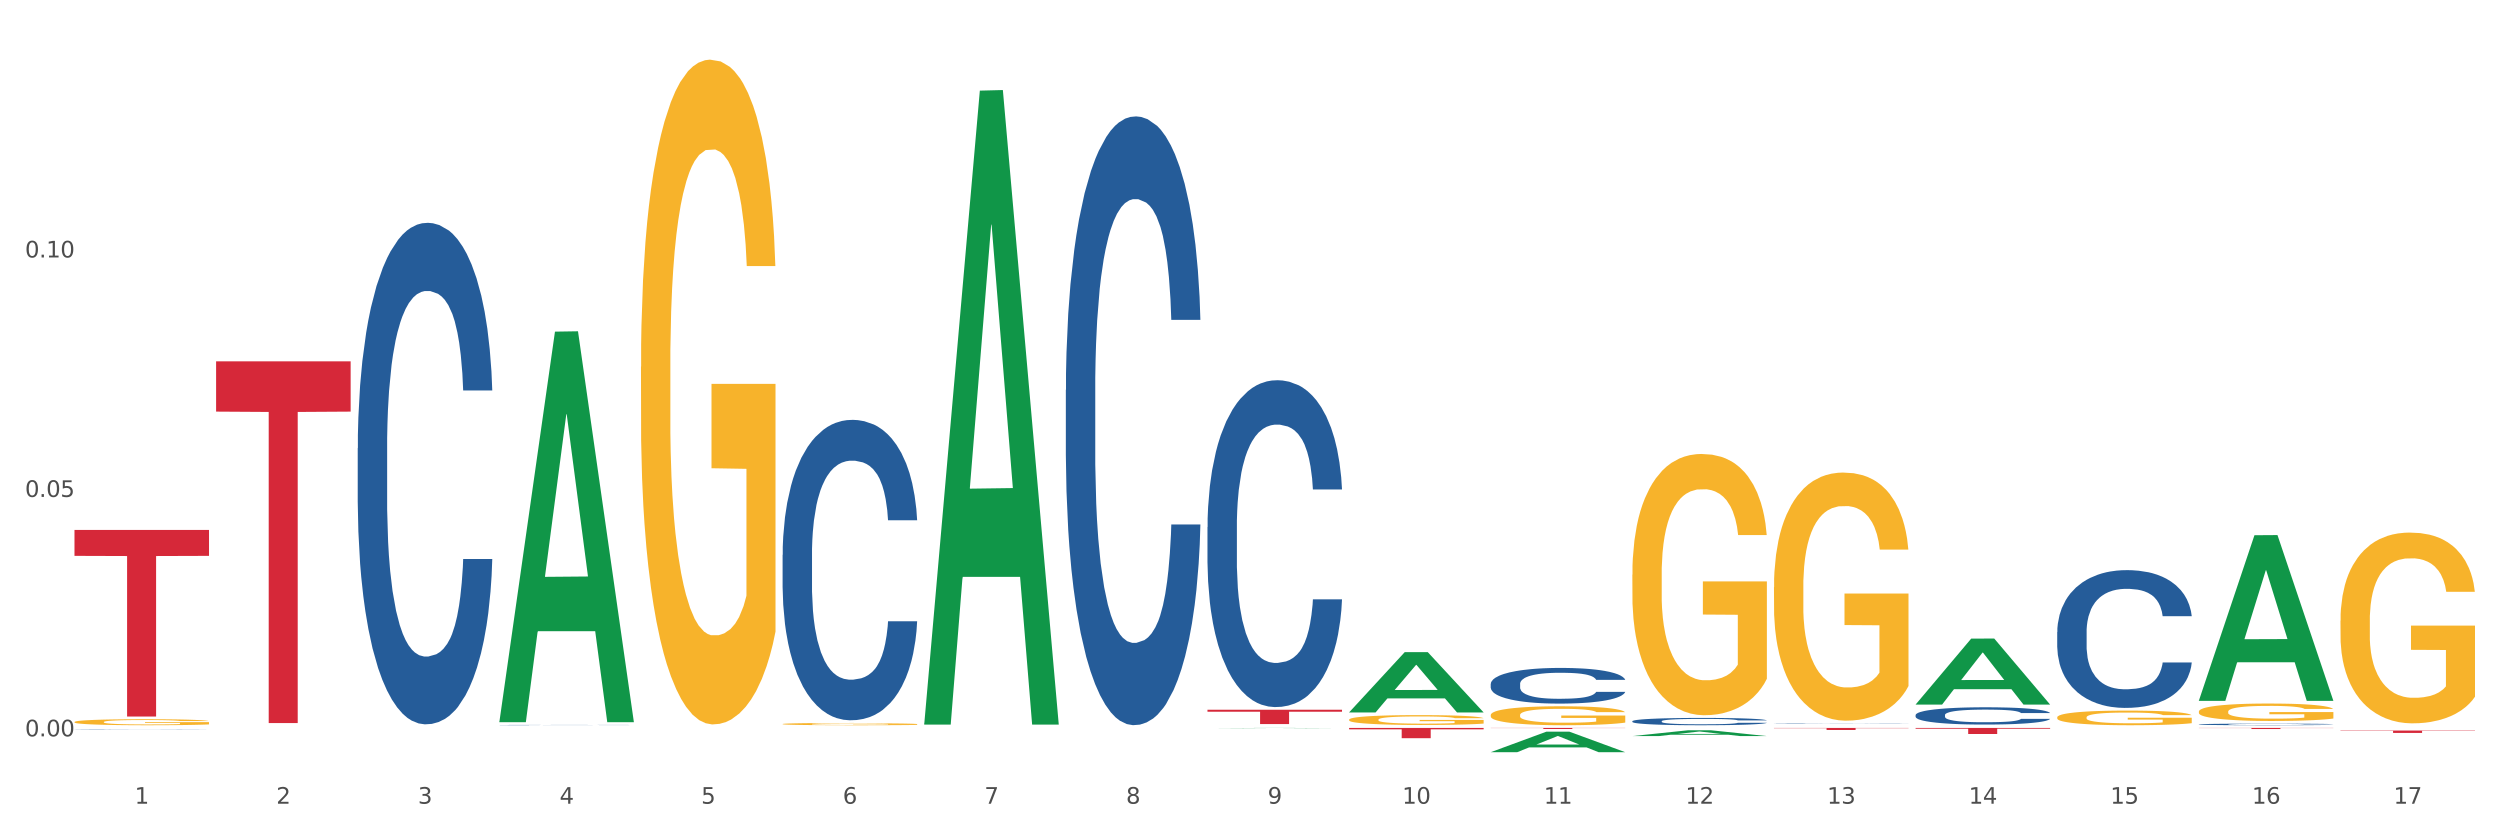
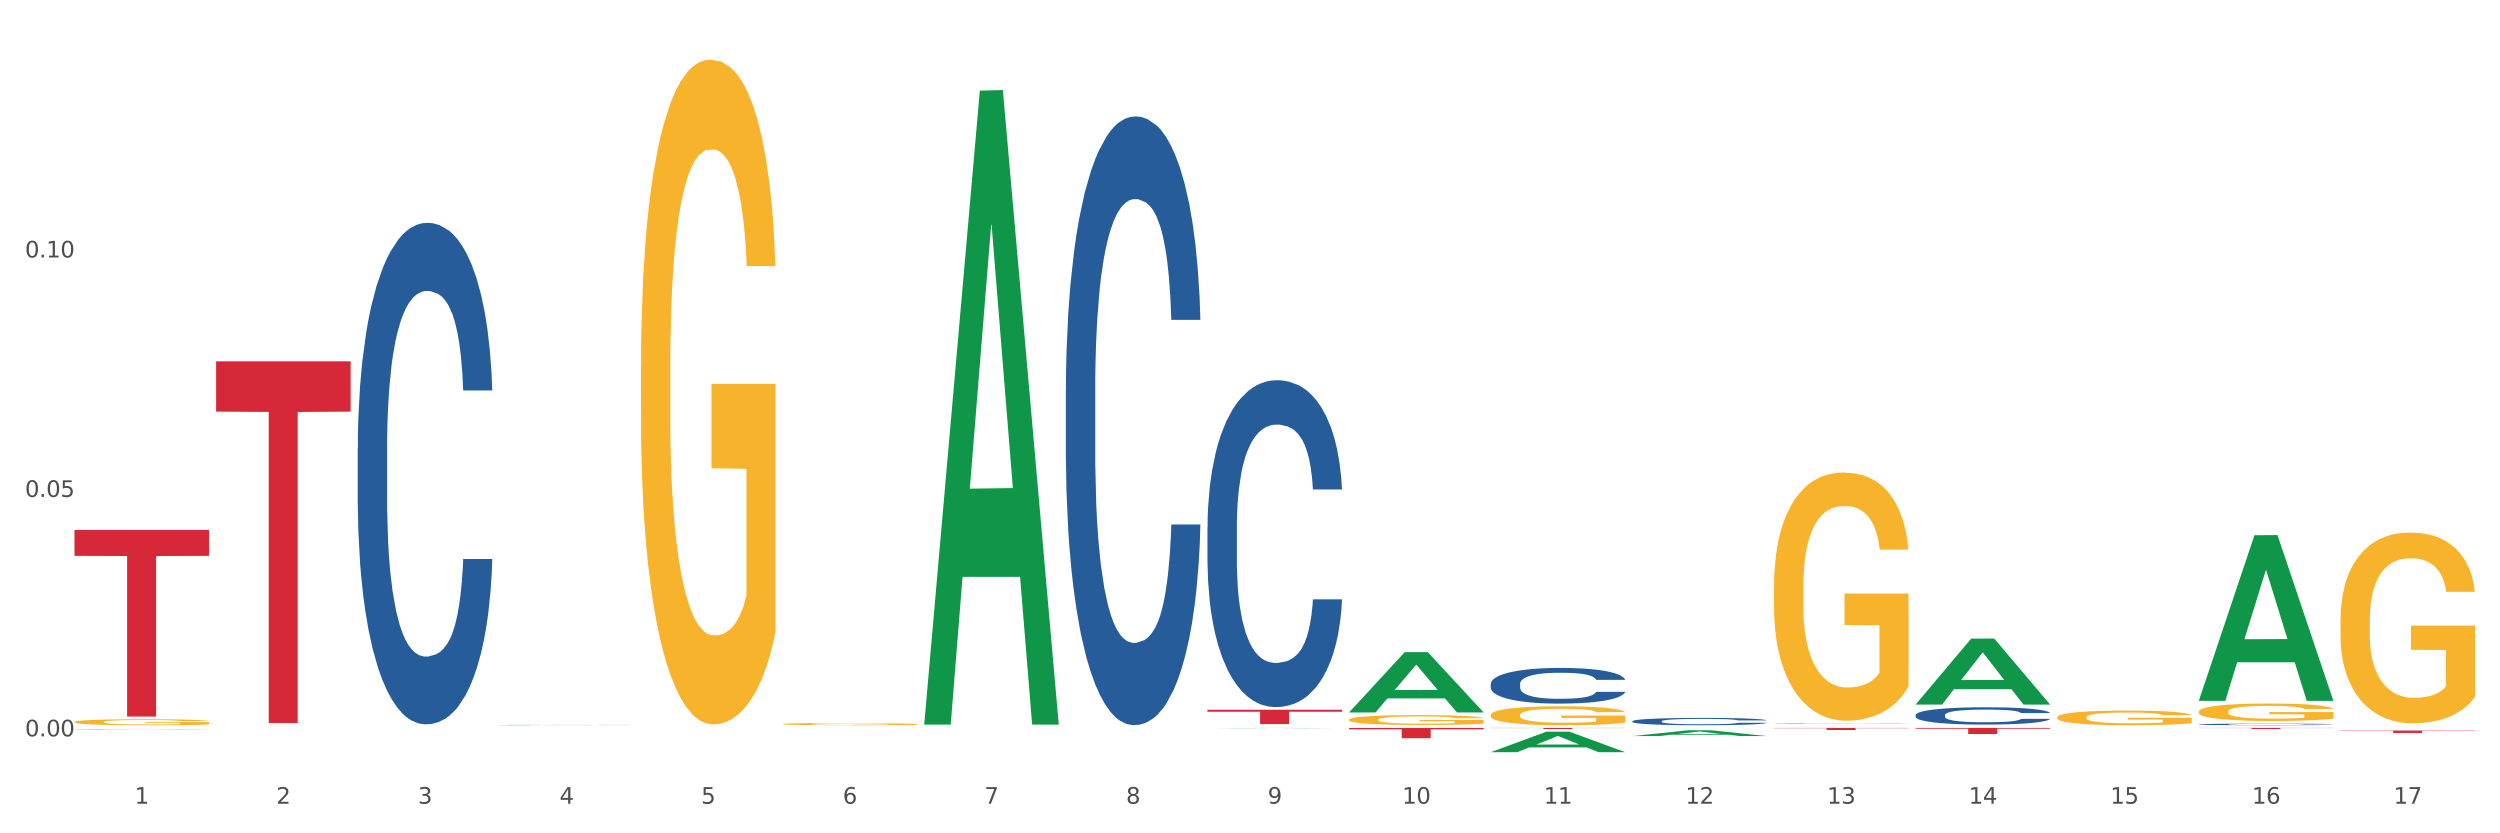
<svg xmlns="http://www.w3.org/2000/svg" xmlns:xlink="http://www.w3.org/1999/xlink" width="1080pt" height="360pt" viewBox="0 0 1080 360" version="1.1">
  <rect x="0" y="0" width="1080" height="360" fill="#333333" stroke="none" />
  <defs>
    <style type="text/css">*{stroke-linejoin: round; stroke-linecap: butt}</style>
  </defs>
  <g id="figure_1">
    <g id="patch_1">
      <path d="M 0 360  L 1080 360  L 1080 0  L 0 0  z " style="fill: #ffffff; stroke: #ffffff; stroke-linejoin: miter" />
    </g>
    <g id="axes_1">
      <g id="matplotlib.axis_1">
        <g id="xtick_1">
          <g id="text_1">
            <g style="fill: #4d4d4d" transform="translate(58.182 347.204) scale(0.096 -0.096)">
              <defs>
                <path id="DejaVuSans-31" d="M 794 531  L 1825 531  L 1825 4091  L 703 3866  L 703 4441  L 1819 4666  L 2450 4666  L 2450 531  L 3481 531  L 3481 0  L 794 0  L 794 531  z " transform="scale(0.016)" />
              </defs>
              <use xlink:href="#DejaVuSans-31" />
            </g>
          </g>
        </g>
        <g id="xtick_2">
          <g id="text_2">
            <g style="fill: #4d4d4d" transform="translate(119.364 347.204) scale(0.096 -0.096)">
              <defs>
                <path id="DejaVuSans-32" d="M 1228 531  L 3431 531  L 3431 0  L 469 0  L 469 531  Q 828 903 1448 1529  Q 2069 2156 2228 2338  Q 2531 2678 2651 2914  Q 2772 3150 2772 3378  Q 2772 3750 2511 3984  Q 2250 4219 1831 4219  Q 1534 4219 1204 4116  Q 875 4013 500 3803  L 500 4441  Q 881 4594 1212 4672  Q 1544 4750 1819 4750  Q 2544 4750 2975 4387  Q 3406 4025 3406 3419  Q 3406 3131 3298 2873  Q 3191 2616 2906 2266  Q 2828 2175 2409 1742  Q 1991 1309 1228 531  z " transform="scale(0.016)" />
              </defs>
              <use xlink:href="#DejaVuSans-32" />
            </g>
          </g>
        </g>
        <g id="xtick_3">
          <g id="text_3">
            <g style="fill: #4d4d4d" transform="translate(180.545 347.204) scale(0.096 -0.096)">
              <defs>
                <path id="DejaVuSans-33" d="M 2597 2516  Q 3050 2419 3304 2112  Q 3559 1806 3559 1356  Q 3559 666 3084 287  Q 2609 -91 1734 -91  Q 1441 -91 1130 -33  Q 819 25 488 141  L 488 750  Q 750 597 1062 519  Q 1375 441 1716 441  Q 2309 441 2620 675  Q 2931 909 2931 1356  Q 2931 1769 2642 2001  Q 2353 2234 1838 2234  L 1294 2234  L 1294 2753  L 1863 2753  Q 2328 2753 2575 2939  Q 2822 3125 2822 3475  Q 2822 3834 2567 4026  Q 2313 4219 1838 4219  Q 1578 4219 1281 4162  Q 984 4106 628 3988  L 628 4550  Q 988 4650 1302 4700  Q 1616 4750 1894 4750  Q 2613 4750 3031 4423  Q 3450 4097 3450 3541  Q 3450 3153 3228 2886  Q 3006 2619 2597 2516  z " transform="scale(0.016)" />
              </defs>
              <use xlink:href="#DejaVuSans-33" />
            </g>
          </g>
        </g>
        <g id="xtick_4">
          <g id="text_4">
            <g style="fill: #4d4d4d" transform="translate(241.726 347.204) scale(0.096 -0.096)">
              <defs>
                <path id="DejaVuSans-34" d="M 2419 4116  L 825 1625  L 2419 1625  L 2419 4116  z M 2253 4666  L 3047 4666  L 3047 1625  L 3713 1625  L 3713 1100  L 3047 1100  L 3047 0  L 2419 0  L 2419 1100  L 313 1100  L 313 1709  L 2253 4666  z " transform="scale(0.016)" />
              </defs>
              <use xlink:href="#DejaVuSans-34" />
            </g>
          </g>
        </g>
        <g id="xtick_5">
          <g id="text_5">
            <g style="fill: #4d4d4d" transform="translate(302.908 347.204) scale(0.096 -0.096)">
              <defs>
                <path id="DejaVuSans-35" d="M 691 4666  L 3169 4666  L 3169 4134  L 1269 4134  L 1269 2991  Q 1406 3038 1543 3061  Q 1681 3084 1819 3084  Q 2600 3084 3056 2656  Q 3513 2228 3513 1497  Q 3513 744 3044 326  Q 2575 -91 1722 -91  Q 1428 -91 1123 -41  Q 819 9 494 109  L 494 744  Q 775 591 1075 516  Q 1375 441 1709 441  Q 2250 441 2565 725  Q 2881 1009 2881 1497  Q 2881 1984 2565 2268  Q 2250 2553 1709 2553  Q 1456 2553 1204 2497  Q 953 2441 691 2322  L 691 4666  z " transform="scale(0.016)" />
              </defs>
              <use xlink:href="#DejaVuSans-35" />
            </g>
          </g>
        </g>
        <g id="xtick_6">
          <g id="text_6">
            <g style="fill: #4d4d4d" transform="translate(364.089 347.204) scale(0.096 -0.096)">
              <defs>
                <path id="DejaVuSans-36" d="M 2113 2584  Q 1688 2584 1439 2293  Q 1191 2003 1191 1497  Q 1191 994 1439 701  Q 1688 409 2113 409  Q 2538 409 2786 701  Q 3034 994 3034 1497  Q 3034 2003 2786 2293  Q 2538 2584 2113 2584  z M 3366 4563  L 3366 3988  Q 3128 4100 2886 4159  Q 2644 4219 2406 4219  Q 1781 4219 1451 3797  Q 1122 3375 1075 2522  Q 1259 2794 1537 2939  Q 1816 3084 2150 3084  Q 2853 3084 3261 2657  Q 3669 2231 3669 1497  Q 3669 778 3244 343  Q 2819 -91 2113 -91  Q 1303 -91 875 529  Q 447 1150 447 2328  Q 447 3434 972 4092  Q 1497 4750 2381 4750  Q 2619 4750 2861 4703  Q 3103 4656 3366 4563  z " transform="scale(0.016)" />
              </defs>
              <use xlink:href="#DejaVuSans-36" />
            </g>
          </g>
        </g>
        <g id="xtick_7">
          <g id="text_7">
            <g style="fill: #4d4d4d" transform="translate(425.271 347.204) scale(0.096 -0.096)">
              <defs>
                <path id="DejaVuSans-37" d="M 525 4666  L 3525 4666  L 3525 4397  L 1831 0  L 1172 0  L 2766 4134  L 525 4134  L 525 4666  z " transform="scale(0.016)" />
              </defs>
              <use xlink:href="#DejaVuSans-37" />
            </g>
          </g>
        </g>
        <g id="xtick_8">
          <g id="text_8">
            <g style="fill: #4d4d4d" transform="translate(486.452 347.204) scale(0.096 -0.096)">
              <defs>
                <path id="DejaVuSans-38" d="M 2034 2216  Q 1584 2216 1326 1975  Q 1069 1734 1069 1313  Q 1069 891 1326 650  Q 1584 409 2034 409  Q 2484 409 2743 651  Q 3003 894 3003 1313  Q 3003 1734 2745 1975  Q 2488 2216 2034 2216  z M 1403 2484  Q 997 2584 770 2862  Q 544 3141 544 3541  Q 544 4100 942 4425  Q 1341 4750 2034 4750  Q 2731 4750 3128 4425  Q 3525 4100 3525 3541  Q 3525 3141 3298 2862  Q 3072 2584 2669 2484  Q 3125 2378 3379 2068  Q 3634 1759 3634 1313  Q 3634 634 3220 271  Q 2806 -91 2034 -91  Q 1263 -91 848 271  Q 434 634 434 1313  Q 434 1759 690 2068  Q 947 2378 1403 2484  z M 1172 3481  Q 1172 3119 1398 2916  Q 1625 2713 2034 2713  Q 2441 2713 2670 2916  Q 2900 3119 2900 3481  Q 2900 3844 2670 4047  Q 2441 4250 2034 4250  Q 1625 4250 1398 4047  Q 1172 3844 1172 3481  z " transform="scale(0.016)" />
              </defs>
              <use xlink:href="#DejaVuSans-38" />
            </g>
          </g>
        </g>
        <g id="xtick_9">
          <g id="text_9">
            <g style="fill: #4d4d4d" transform="translate(547.634 347.204) scale(0.096 -0.096)">
              <defs>
                <path id="DejaVuSans-39" d="M 703 97  L 703 672  Q 941 559 1184 500  Q 1428 441 1663 441  Q 2288 441 2617 861  Q 2947 1281 2994 2138  Q 2813 1869 2534 1725  Q 2256 1581 1919 1581  Q 1219 1581 811 2004  Q 403 2428 403 3163  Q 403 3881 828 4315  Q 1253 4750 1959 4750  Q 2769 4750 3195 4129  Q 3622 3509 3622 2328  Q 3622 1225 3098 567  Q 2575 -91 1691 -91  Q 1453 -91 1209 -44  Q 966 3 703 97  z M 1959 2075  Q 2384 2075 2632 2365  Q 2881 2656 2881 3163  Q 2881 3666 2632 3958  Q 2384 4250 1959 4250  Q 1534 4250 1286 3958  Q 1038 3666 1038 3163  Q 1038 2656 1286 2365  Q 1534 2075 1959 2075  z " transform="scale(0.016)" />
              </defs>
              <use xlink:href="#DejaVuSans-39" />
            </g>
          </g>
        </g>
        <g id="xtick_10">
          <g id="text_10">
            <g style="fill: #4d4d4d" transform="translate(605.761 347.204) scale(0.096 -0.096)">
              <defs>
                <path id="DejaVuSans-30" d="M 2034 4250  Q 1547 4250 1301 3770  Q 1056 3291 1056 2328  Q 1056 1369 1301 889  Q 1547 409 2034 409  Q 2525 409 2770 889  Q 3016 1369 3016 2328  Q 3016 3291 2770 3770  Q 2525 4250 2034 4250  z M 2034 4750  Q 2819 4750 3233 4129  Q 3647 3509 3647 2328  Q 3647 1150 3233 529  Q 2819 -91 2034 -91  Q 1250 -91 836 529  Q 422 1150 422 2328  Q 422 3509 836 4129  Q 1250 4750 2034 4750  z " transform="scale(0.016)" />
              </defs>
              <use xlink:href="#DejaVuSans-31" />
              <use xlink:href="#DejaVuSans-30" transform="translate(63.623 0)" />
            </g>
          </g>
        </g>
        <g id="xtick_11">
          <g id="text_11">
            <g style="fill: #4d4d4d" transform="translate(666.942 347.204) scale(0.096 -0.096)">
              <use xlink:href="#DejaVuSans-31" />
              <use xlink:href="#DejaVuSans-31" transform="translate(63.623 0)" />
            </g>
          </g>
        </g>
        <g id="xtick_12">
          <g id="text_12">
            <g style="fill: #4d4d4d" transform="translate(728.124 347.204) scale(0.096 -0.096)">
              <use xlink:href="#DejaVuSans-31" />
              <use xlink:href="#DejaVuSans-32" transform="translate(63.623 0)" />
            </g>
          </g>
        </g>
        <g id="xtick_13">
          <g id="text_13">
            <g style="fill: #4d4d4d" transform="translate(789.305 347.204) scale(0.096 -0.096)">
              <use xlink:href="#DejaVuSans-31" />
              <use xlink:href="#DejaVuSans-33" transform="translate(63.623 0)" />
            </g>
          </g>
        </g>
        <g id="xtick_14">
          <g id="text_14">
            <g style="fill: #4d4d4d" transform="translate(850.487 347.204) scale(0.096 -0.096)">
              <use xlink:href="#DejaVuSans-31" />
              <use xlink:href="#DejaVuSans-34" transform="translate(63.623 0)" />
            </g>
          </g>
        </g>
        <g id="xtick_15">
          <g id="text_15">
            <g style="fill: #4d4d4d" transform="translate(911.668 347.204) scale(0.096 -0.096)">
              <use xlink:href="#DejaVuSans-31" />
              <use xlink:href="#DejaVuSans-35" transform="translate(63.623 0)" />
            </g>
          </g>
        </g>
        <g id="xtick_16">
          <g id="text_16">
            <g style="fill: #4d4d4d" transform="translate(972.849 347.204) scale(0.096 -0.096)">
              <use xlink:href="#DejaVuSans-31" />
              <use xlink:href="#DejaVuSans-36" transform="translate(63.623 0)" />
            </g>
          </g>
        </g>
        <g id="xtick_17">
          <g id="text_17">
            <g style="fill: #4d4d4d" transform="translate(1034.031 347.204) scale(0.096 -0.096)">
              <use xlink:href="#DejaVuSans-31" />
              <use xlink:href="#DejaVuSans-37" transform="translate(63.623 0)" />
            </g>
          </g>
        </g>
        <g id="xtick_18" />
        <g id="xtick_19" />
        <g id="xtick_20" />
        <g id="xtick_21" />
        <g id="xtick_22" />
        <g id="xtick_23" />
        <g id="xtick_24" />
        <g id="xtick_25" />
        <g id="xtick_26" />
        <g id="xtick_27" />
        <g id="xtick_28" />
        <g id="xtick_29" />
        <g id="xtick_30" />
        <g id="xtick_31" />
        <g id="xtick_32" />
        <g id="xtick_33" />
      </g>
      <g id="matplotlib.axis_2">
        <g id="ytick_1">
          <g id="text_18">
            <g style="fill: #4d4d4d" transform="translate(10.8 318.107) scale(0.096 -0.096)">
              <defs>
                <path id="DejaVuSans-2e" d="M 684 794  L 1344 794  L 1344 0  L 684 0  L 684 794  z " transform="scale(0.016)" />
              </defs>
              <use xlink:href="#DejaVuSans-30" />
              <use xlink:href="#DejaVuSans-2e" transform="translate(63.623 0)" />
              <use xlink:href="#DejaVuSans-30" transform="translate(95.41 0)" />
              <use xlink:href="#DejaVuSans-30" transform="translate(159.033 0)" />
            </g>
          </g>
        </g>
        <g id="ytick_2">
          <g id="text_19">
            <g style="fill: #4d4d4d" transform="translate(10.8 214.67) scale(0.096 -0.096)">
              <use xlink:href="#DejaVuSans-30" />
              <use xlink:href="#DejaVuSans-2e" transform="translate(63.623 0)" />
              <use xlink:href="#DejaVuSans-30" transform="translate(95.41 0)" />
              <use xlink:href="#DejaVuSans-35" transform="translate(159.033 0)" />
            </g>
          </g>
        </g>
        <g id="ytick_3">
          <g id="text_20">
            <g style="fill: #4d4d4d" transform="translate(10.8 111.234) scale(0.096 -0.096)">
              <use xlink:href="#DejaVuSans-30" />
              <use xlink:href="#DejaVuSans-2e" transform="translate(63.623 0)" />
              <use xlink:href="#DejaVuSans-31" transform="translate(95.41 0)" />
              <use xlink:href="#DejaVuSans-30" transform="translate(159.033 0)" />
            </g>
          </g>
        </g>
        <g id="ytick_4" />
        <g id="ytick_5" />
        <g id="ytick_6" />
      </g>
      <g id="PolyCollection_1">
-         <path d="M 215.719 311.682  L 215.779 311.524  L 239.747 143.268  L 249.694 143.109  L 273.842 312  L 262.337 312  L 257.124 272.671  L 232.377 272.671  L 232.197 273.305  L 227.164 312  L 215.719 312  L 215.719 311.682  L 235.493 249.201  L 254.008 249.042  L 244.84 179.107  L 244.72 178.79  L 244.601 179.266  L 235.433 249.042  L 235.493 249.201  L 215.719 311.682  z " clip-path="url(#p9cdb66aebf)" style="fill: #109648" />
        <path d="M 1011.078 315.605  L 1069.2 315.605  L 1069.2 315.745  L 1046.337 315.746  L 1046.337 316.613  L 1033.803 316.613  L 1033.803 315.746  L 1011.078 315.745  L 1011.078 315.606  L 1011.078 315.605  z " clip-path="url(#p9cdb66aebf)" style="fill: #d62839" />
        <path d="M 949.896 314.459  L 1008.019 314.459  L 1008.019 314.526  L 985.155 314.526  L 985.155 314.937  L 972.622 314.937  L 972.622 314.526  L 949.896 314.526  L 949.896 314.46  L 949.896 314.459  z " clip-path="url(#p9cdb66aebf)" style="fill: #d62839" />
        <path d="M 827.533 314.459  L 885.656 314.459  L 885.656 314.825  L 862.792 314.827  L 862.792 317.089  L 850.259 317.089  L 850.259 314.827  L 827.533 314.825  L 827.533 314.462  L 827.533 314.459  z " clip-path="url(#p9cdb66aebf)" style="fill: #d62839" />
        <path d="M 766.352 314.459  L 824.474 314.459  L 824.474 314.586  L 801.611 314.587  L 801.611 315.37  L 789.078 315.37  L 789.078 314.587  L 766.352 314.586  L 766.352 314.46  L 766.352 314.459  z " clip-path="url(#p9cdb66aebf)" style="fill: #d62839" />
        <path d="M 643.989 314.459  L 702.112 314.459  L 702.112 314.524  L 679.248 314.525  L 679.248 314.926  L 666.715 314.926  L 666.715 314.525  L 643.989 314.524  L 643.989 314.46  L 643.989 314.459  z " clip-path="url(#p9cdb66aebf)" style="fill: #d62839" />
        <path d="M 32.175 311.904  L 32.244 311.902  L 32.244 311.817  L 32.381 311.743  L 33.067 311.565  L 34.096 311.417  L 34.851 311.339  L 35.606 311.275  L 36.498 311.21  L 37.596 311.144  L 39.586 311.046  L 40.821 310.996  L 42.331 310.944  L 45.076 310.868  L 47.066 310.825  L 49.124 310.79  L 52.487 310.747  L 54.683 310.728  L 57.016 310.714  L 59.829 310.704  L 61.957 310.702  L 66.623 310.709  L 70.603 310.73  L 72.524 310.747  L 74.995 310.775  L 76.299 310.794  L 78.426 310.832  L 80.622 310.882  L 82.131 310.925  L 84.396 311.006  L 86.111 311.087  L 87.69 311.187  L 88.513 311.256  L 89.131 311.32  L 89.68 311.393  L 90.229 311.51  L 77.877 311.51  L 77.397 311.427  L 76.642 311.348  L 75.544 311.272  L 74.583 311.225  L 72.936 311.165  L 71.426 311.127  L 69.848 311.099  L 67.927 311.075  L 66.417 311.063  L 64.29 311.054  L 60.104 311.056  L 57.29 311.075  L 55.369 311.099  L 54.134 311.12  L 53.036 311.144  L 51.801 311.177  L 50.36 311.227  L 49.33 311.272  L 48.301 311.329  L 47.478 311.386  L 46.723 311.453  L 46.105 311.524  L 45.625 311.598  L 45.213 311.688  L 44.87 311.838  L 44.87 312.164  L 45.007 312.237  L 45.35 312.335  L 45.762 312.408  L 46.448 312.496  L 47.066 312.556  L 48.232 312.641  L 49.536 312.713  L 50.566 312.758  L 51.595 312.796  L 53.379 312.848  L 55.369 312.891  L 57.085 312.917  L 59.418 312.941  L 60.996 312.95  L 62.368 312.955  L 65.731 312.955  L 68.133 312.948  L 70.809 312.931  L 72.868 312.91  L 74.583 312.884  L 76.504 312.841  L 77.74 312.801  L 77.74 312.304  L 62.643 312.301  L 62.643 311.971  L 90.297 311.971  L 90.297 312.941  L 89.131 312.991  L 87.827 313.036  L 86.455 313.076  L 84.396 313.126  L 81.926 313.174  L 79.73 313.207  L 77.397 313.236  L 74.652 313.262  L 71.083 313.285  L 68.887 313.295  L 66.143 313.302  L 62.917 313.305  L 60.104 313.3  L 57.359 313.288  L 54.477 313.266  L 51.663 313.236  L 49.536 313.205  L 47.409 313.167  L 45.144 313.117  L 43.36 313.069  L 41.988 313.026  L 40.478 312.972  L 38.831 312.9  L 37.596 312.836  L 36.498 312.77  L 35.332 312.684  L 34.508 312.61  L 33.685 312.518  L 33.204 312.449  L 32.655 312.342  L 32.244 312.192  L 32.175 311.904  z " clip-path="url(#p9cdb66aebf)" style="fill: #f7b32b" />
        <path d="M 949.896 312.926  L 949.965 312.925  L 949.965 312.907  L 950.171 312.883  L 950.927 312.839  L 951.889 312.806  L 953.537 312.767  L 954.431 312.751  L 955.599 312.733  L 958.003 312.703  L 960.751 312.678  L 962.675 312.664  L 964.118 312.655  L 967.347 312.64  L 969.202 312.633  L 971.125 312.627  L 972.774 312.623  L 975.522 312.619  L 977.721 312.617  L 980.263 312.616  L 982.393 312.617  L 985.209 312.62  L 989.331 312.627  L 990.912 312.631  L 993.041 312.639  L 995.24 312.649  L 997.026 312.659  L 999.087 312.674  L 1001.217 312.692  L 1003.278 312.716  L 1004.721 312.738  L 1005.889 312.762  L 1006.919 312.79  L 1007.675 312.821  L 1008.019 312.846  L 995.446 312.846  L 995.103 312.823  L 994.415 312.798  L 993.728 312.781  L 992.973 312.767  L 991.805 312.751  L 990.774 312.741  L 989.057 312.729  L 987.477 312.722  L 986.171 312.718  L 984.591 312.714  L 981.225 312.71  L 978.82 312.71  L 977.309 312.711  L 975.454 312.714  L 973.873 312.719  L 972.018 312.726  L 970.576 312.735  L 969.133 312.745  L 968.309 312.753  L 967.072 312.767  L 966.247 312.778  L 965.148 312.797  L 964.53 312.811  L 963.431 312.847  L 962.95 312.873  L 962.744 312.892  L 962.606 312.912  L 962.606 313.01  L 963.018 313.054  L 963.362 313.073  L 963.912 313.094  L 964.942 313.122  L 966.454 313.149  L 968.034 313.168  L 969.339 313.18  L 970.576 313.189  L 971.812 313.196  L 973.324 313.202  L 974.56 313.206  L 976.415 313.21  L 978.614 313.212  L 980.331 313.212  L 983.835 313.208  L 985.415 313.205  L 986.927 313.201  L 988.576 313.194  L 989.881 313.186  L 990.637 313.181  L 991.873 313.169  L 992.835 313.156  L 993.66 313.142  L 994.209 313.129  L 994.828 313.11  L 995.309 313.089  L 995.446 313.078  L 1008.019 313.078  L 1007.744 313.1  L 1007.263 313.122  L 1006.301 313.152  L 1005.545 313.169  L 1004.377 313.19  L 1003.141 313.207  L 1001.423 313.227  L 999.843 313.241  L 998.194 313.254  L 996.408 313.265  L 993.179 313.281  L 992.011 313.285  L 989.538 313.293  L 987.614 313.297  L 984.797 313.301  L 981.912 313.304  L 978.889 313.305  L 976.209 313.303  L 973.255 313.299  L 971.4 313.296  L 969.339 313.29  L 966.934 313.281  L 964.667 313.271  L 962.538 313.258  L 960.545 313.244  L 958.69 313.227  L 956.286 313.2  L 954.499 313.174  L 953.194 313.149  L 952.301 313.129  L 951.408 313.102  L 950.927 313.084  L 950.171 313.04  L 949.896 312.999  L 949.896 312.926  z " clip-path="url(#p9cdb66aebf)" style="fill: #255c99" />
-         <path d="M 888.715 273.039  L 888.784 272.985  L 888.784 271.463  L 888.99 269.397  L 889.745 265.592  L 890.707 262.711  L 892.356 259.341  L 893.249 257.928  L 894.417 256.351  L 896.822 253.797  L 899.57 251.622  L 901.493 250.426  L 902.936 249.665  L 906.165 248.306  L 908.02 247.708  L 909.944 247.219  L 911.593 246.893  L 914.341 246.513  L 916.539 246.35  L 919.081 246.295  L 921.211 246.35  L 924.028 246.567  L 928.15 247.219  L 929.73 247.6  L 931.86 248.252  L 934.058 249.122  L 935.845 249.992  L 937.906 251.242  L 940.036 252.872  L 942.097 254.938  L 943.539 256.841  L 944.707 258.852  L 945.738 261.298  L 946.494 263.961  L 946.837 266.19  L 934.265 266.19  L 933.921 264.179  L 933.234 262.005  L 932.547 260.537  L 931.791 259.341  L 930.623 257.982  L 929.593 257.112  L 927.875 256.08  L 926.295 255.427  L 924.99 255.047  L 923.41 254.721  L 920.043 254.394  L 917.639 254.394  L 916.127 254.503  L 914.272 254.775  L 912.692 255.155  L 910.837 255.808  L 909.394 256.514  L 907.952 257.439  L 907.127 258.091  L 905.89 259.287  L 905.066 260.265  L 903.967 261.95  L 903.348 263.146  L 902.249 266.244  L 901.768 268.527  L 901.562 270.104  L 901.425 271.843  L 901.425 280.323  L 901.837 284.128  L 902.181 285.759  L 902.73 287.607  L 903.761 289.999  L 905.272 292.336  L 906.852 294.021  L 908.158 295.054  L 909.394 295.815  L 910.631 296.413  L 912.142 296.957  L 913.379 297.283  L 915.234 297.609  L 917.432 297.772  L 919.15 297.772  L 922.654 297.5  L 924.234 297.228  L 925.745 296.848  L 927.394 296.25  L 928.7 295.598  L 929.455 295.108  L 930.692 294.076  L 931.654 292.988  L 932.478 291.738  L 933.028 290.651  L 933.646 289.02  L 934.127 287.172  L 934.265 286.194  L 946.837 286.194  L 946.562 288.151  L 946.081 290.053  L 945.12 292.608  L 944.364 294.076  L 943.196 295.869  L 941.959 297.391  L 940.242 299.077  L 938.662 300.327  L 937.013 301.414  L 935.226 302.392  L 931.997 303.751  L 930.829 304.132  L 928.356 304.784  L 926.433 305.165  L 923.616 305.545  L 920.73 305.763  L 917.707 305.817  L 915.028 305.708  L 912.074 305.382  L 910.219 305.056  L 908.158 304.567  L 905.753 303.806  L 903.486 302.882  L 901.356 301.794  L 899.364 300.544  L 897.509 299.131  L 895.104 296.793  L 893.318 294.51  L 892.013 292.391  L 891.119 290.597  L 890.226 288.314  L 889.745 286.737  L 888.99 282.932  L 888.715 279.399  L 888.715 273.039  z " clip-path="url(#p9cdb66aebf)" style="fill: #255c99" />
        <path d="M 827.533 308.9  L 827.602 308.893  L 827.602 308.702  L 827.808 308.443  L 828.564 307.965  L 829.526 307.604  L 831.175 307.181  L 832.068 307.003  L 833.236 306.806  L 835.64 306.485  L 838.388 306.212  L 840.312 306.062  L 841.755 305.967  L 844.984 305.796  L 846.839 305.721  L 848.762 305.66  L 850.411 305.619  L 853.159 305.571  L 855.358 305.551  L 857.9 305.544  L 860.03 305.551  L 862.847 305.578  L 866.969 305.66  L 868.549 305.707  L 870.679 305.789  L 872.877 305.898  L 874.663 306.008  L 876.724 306.164  L 878.854 306.369  L 880.915 306.628  L 882.358 306.867  L 883.526 307.119  L 884.557 307.426  L 885.312 307.761  L 885.656 308.04  L 873.083 308.04  L 872.74 307.788  L 872.053 307.515  L 871.366 307.331  L 870.61 307.181  L 869.442 307.01  L 868.411 306.901  L 866.694 306.772  L 865.114 306.69  L 863.808 306.642  L 862.228 306.601  L 858.862 306.56  L 856.457 306.56  L 854.946 306.574  L 853.091 306.608  L 851.511 306.656  L 849.656 306.737  L 848.213 306.826  L 846.77 306.942  L 845.946 307.024  L 844.709 307.174  L 843.885 307.297  L 842.785 307.508  L 842.167 307.658  L 841.068 308.047  L 840.587 308.334  L 840.381 308.531  L 840.243 308.75  L 840.243 309.814  L 840.656 310.291  L 840.999 310.496  L 841.549 310.728  L 842.579 311.028  L 844.091 311.321  L 845.671 311.533  L 846.976 311.663  L 848.213 311.758  L 849.45 311.833  L 850.961 311.901  L 852.198 311.942  L 854.053 311.983  L 856.251 312.004  L 857.969 312.004  L 861.472 311.969  L 863.053 311.935  L 864.564 311.888  L 866.213 311.813  L 867.518 311.731  L 868.274 311.669  L 869.511 311.54  L 870.472 311.403  L 871.297 311.246  L 871.847 311.11  L 872.465 310.905  L 872.946 310.673  L 873.083 310.551  L 885.656 310.551  L 885.381 310.796  L 884.9 311.035  L 883.938 311.356  L 883.182 311.54  L 882.015 311.765  L 880.778 311.956  L 879.06 312.167  L 877.48 312.324  L 875.831 312.461  L 874.045 312.583  L 870.816 312.754  L 869.648 312.802  L 867.175 312.884  L 865.251 312.931  L 862.434 312.979  L 859.549 313.006  L 856.526 313.013  L 853.846 313  L 850.892 312.959  L 849.037 312.918  L 846.976 312.856  L 844.572 312.761  L 842.304 312.645  L 840.175 312.508  L 838.182 312.351  L 836.327 312.174  L 833.923 311.881  L 832.136 311.594  L 830.831 311.328  L 829.938 311.103  L 829.045 310.817  L 828.564 310.619  L 827.808 310.141  L 827.533 309.698  L 827.533 308.9  z " clip-path="url(#p9cdb66aebf)" style="fill: #255c99" />
        <path d="M 521.626 306.616  L 579.749 306.616  L 579.749 307.476  L 556.885 307.481  L 556.885 312.8  L 544.352 312.8  L 544.352 307.481  L 521.626 307.476  L 521.626 306.622  L 521.626 306.616  z " clip-path="url(#p9cdb66aebf)" style="fill: #d62839" />
        <path d="M 766.352 312.57  L 766.421 312.57  L 766.421 312.565  L 766.627 312.559  L 767.383 312.548  L 768.344 312.539  L 769.993 312.529  L 770.886 312.525  L 772.054 312.52  L 774.459 312.512  L 777.207 312.506  L 779.131 312.502  L 780.573 312.5  L 783.802 312.496  L 785.657 312.494  L 787.581 312.493  L 789.23 312.492  L 791.978 312.49  L 794.177 312.49  L 796.719 312.49  L 798.848 312.49  L 801.665 312.491  L 805.787 312.493  L 807.367 312.494  L 809.497 312.496  L 811.696 312.498  L 813.482 312.501  L 815.543 312.505  L 817.673 312.51  L 819.734 312.516  L 821.177 312.521  L 822.345 312.527  L 823.375 312.535  L 824.131 312.543  L 824.474 312.549  L 811.902 312.549  L 811.558 312.543  L 810.871 312.537  L 810.184 312.532  L 809.428 312.529  L 808.261 312.525  L 807.23 312.522  L 805.512 312.519  L 803.932 312.517  L 802.627 312.516  L 801.047 312.515  L 797.68 312.514  L 795.276 312.514  L 793.764 312.514  L 791.909 312.515  L 790.329 312.516  L 788.474 312.518  L 787.031 312.52  L 785.589 312.523  L 784.764 312.525  L 783.528 312.529  L 782.703 312.532  L 781.604 312.537  L 780.986 312.54  L 779.886 312.55  L 779.405 312.556  L 779.199 312.561  L 779.062 312.566  L 779.062 312.592  L 779.474 312.603  L 779.818 312.608  L 780.367 312.613  L 781.398 312.621  L 782.909 312.628  L 784.489 312.633  L 785.795 312.636  L 787.031 312.638  L 788.268 312.64  L 789.78 312.641  L 791.016 312.642  L 792.871 312.643  L 795.07 312.644  L 796.787 312.644  L 800.291 312.643  L 801.871 312.642  L 803.383 312.641  L 805.032 312.639  L 806.337 312.637  L 807.093 312.636  L 808.329 312.633  L 809.291 312.63  L 810.116 312.626  L 810.665 312.623  L 811.283 312.618  L 811.764 312.612  L 811.902 312.609  L 824.474 312.609  L 824.2 312.615  L 823.719 312.621  L 822.757 312.628  L 822.001 312.633  L 820.833 312.638  L 819.596 312.643  L 817.879 312.648  L 816.299 312.652  L 814.65 312.655  L 812.864 312.658  L 809.635 312.662  L 808.467 312.663  L 805.993 312.665  L 804.07 312.666  L 801.253 312.667  L 798.367 312.668  L 795.344 312.668  L 792.665 312.668  L 789.711 312.667  L 787.856 312.666  L 785.795 312.664  L 783.39 312.662  L 781.123 312.659  L 778.993 312.656  L 777.001 312.652  L 775.146 312.648  L 772.741 312.641  L 770.955 312.634  L 769.65 312.628  L 768.757 312.622  L 767.863 312.616  L 767.383 312.611  L 766.627 312.6  L 766.352 312.589  L 766.352 312.57  z " clip-path="url(#p9cdb66aebf)" style="fill: #255c99" />
        <path d="M 643.989 295.468  L 644.058 295.454  L 644.058 295.06  L 644.264 294.525  L 645.02 293.54  L 645.982 292.794  L 647.63 291.921  L 648.524 291.555  L 649.691 291.147  L 652.096 290.485  L 654.844 289.922  L 656.768 289.613  L 658.211 289.416  L 661.44 289.064  L 663.295 288.909  L 665.218 288.782  L 666.867 288.698  L 669.615 288.599  L 671.814 288.557  L 674.356 288.543  L 676.485 288.557  L 679.302 288.613  L 683.424 288.782  L 685.005 288.881  L 687.134 289.05  L 689.333 289.275  L 691.119 289.5  L 693.18 289.824  L 695.31 290.246  L 697.371 290.781  L 698.814 291.273  L 699.982 291.794  L 701.012 292.428  L 701.768 293.117  L 702.112 293.694  L 689.539 293.694  L 689.195 293.174  L 688.508 292.611  L 687.821 292.231  L 687.066 291.921  L 685.898 291.569  L 684.867 291.344  L 683.15 291.076  L 681.569 290.908  L 680.264 290.809  L 678.684 290.725  L 675.318 290.64  L 672.913 290.64  L 671.401 290.668  L 669.547 290.739  L 667.966 290.837  L 666.111 291.006  L 664.669 291.189  L 663.226 291.428  L 662.401 291.597  L 661.165 291.907  L 660.34 292.16  L 659.241 292.597  L 658.623 292.906  L 657.524 293.709  L 657.043 294.3  L 656.837 294.708  L 656.699 295.158  L 656.699 297.354  L 657.111 298.339  L 657.455 298.762  L 658.004 299.24  L 659.035 299.86  L 660.546 300.465  L 662.127 300.901  L 663.432 301.169  L 664.669 301.366  L 665.905 301.52  L 667.417 301.661  L 668.653 301.746  L 670.508 301.83  L 672.707 301.872  L 674.424 301.872  L 677.928 301.802  L 679.508 301.732  L 681.02 301.633  L 682.669 301.478  L 683.974 301.309  L 684.73 301.183  L 685.966 300.915  L 686.928 300.634  L 687.753 300.31  L 688.302 300.028  L 688.921 299.606  L 689.402 299.128  L 689.539 298.874  L 702.112 298.874  L 701.837 299.381  L 701.356 299.874  L 700.394 300.535  L 699.638 300.915  L 698.47 301.38  L 697.234 301.774  L 695.516 302.21  L 693.936 302.534  L 692.287 302.815  L 690.501 303.069  L 687.272 303.421  L 686.104 303.519  L 683.631 303.688  L 681.707 303.787  L 678.89 303.885  L 676.005 303.941  L 672.982 303.955  L 670.302 303.927  L 667.348 303.843  L 665.493 303.758  L 663.432 303.632  L 661.027 303.435  L 658.76 303.195  L 656.63 302.914  L 654.638 302.59  L 652.783 302.224  L 650.378 301.619  L 648.592 301.028  L 647.287 300.479  L 646.394 300.014  L 645.501 299.423  L 645.02 299.015  L 644.264 298.03  L 643.989 297.115  L 643.989 295.468  z " clip-path="url(#p9cdb66aebf)" style="fill: #255c99" />
        <path d="M 521.626 227.701  L 521.695 227.572  L 521.695 223.961  L 521.901 219.061  L 522.657 210.034  L 523.619 203.199  L 525.268 195.204  L 526.161 191.851  L 527.329 188.111  L 529.733 182.05  L 532.481 176.892  L 534.405 174.055  L 535.848 172.249  L 539.077 169.025  L 540.932 167.607  L 542.855 166.446  L 544.504 165.673  L 547.252 164.77  L 549.451 164.383  L 551.993 164.254  L 554.123 164.383  L 556.939 164.899  L 561.062 166.446  L 562.642 167.349  L 564.772 168.896  L 566.97 170.96  L 568.756 173.023  L 570.817 175.989  L 572.947 179.858  L 575.008 184.758  L 576.451 189.272  L 577.619 194.043  L 578.649 199.846  L 579.405 206.165  L 579.749 211.452  L 567.176 211.452  L 566.833 206.681  L 566.146 201.522  L 565.459 198.041  L 564.703 195.204  L 563.535 191.98  L 562.504 189.916  L 560.787 187.466  L 559.207 185.919  L 557.901 185.016  L 556.321 184.242  L 552.955 183.469  L 550.55 183.469  L 549.039 183.726  L 547.184 184.371  L 545.604 185.274  L 543.749 186.821  L 542.306 188.498  L 540.863 190.69  L 540.039 192.238  L 538.802 195.075  L 537.978 197.396  L 536.878 201.393  L 536.26 204.231  L 535.161 211.581  L 534.68 216.997  L 534.474 220.737  L 534.336 224.864  L 534.336 244.981  L 534.749 254.008  L 535.092 257.876  L 535.642 262.261  L 536.672 267.935  L 538.184 273.48  L 539.764 277.478  L 541.069 279.928  L 542.306 281.733  L 543.542 283.152  L 545.054 284.441  L 546.291 285.215  L 548.146 285.989  L 550.344 286.376  L 552.062 286.376  L 555.565 285.731  L 557.146 285.086  L 558.657 284.184  L 560.306 282.765  L 561.611 281.218  L 562.367 280.057  L 563.604 277.607  L 564.565 275.028  L 565.39 272.062  L 565.939 269.482  L 566.558 265.614  L 567.039 261.229  L 567.176 258.908  L 579.749 258.908  L 579.474 263.551  L 578.993 268.064  L 578.031 274.125  L 577.275 277.607  L 576.107 281.862  L 574.871 285.473  L 573.153 289.471  L 571.573 292.437  L 569.924 295.016  L 568.138 297.337  L 564.909 300.561  L 563.741 301.464  L 561.268 303.011  L 559.344 303.914  L 556.527 304.817  L 553.642 305.332  L 550.619 305.461  L 547.939 305.203  L 544.985 304.43  L 543.13 303.656  L 541.069 302.495  L 538.665 300.69  L 536.397 298.498  L 534.268 295.919  L 532.275 292.953  L 530.42 289.6  L 528.016 284.055  L 526.229 278.638  L 524.924 273.609  L 524.031 269.354  L 523.138 263.937  L 522.657 260.198  L 521.901 251.171  L 521.626 242.789  L 521.626 227.701  z " clip-path="url(#p9cdb66aebf)" style="fill: #255c99" />
        <path d="M 460.445 168.449  L 460.514 168.209  L 460.514 161.484  L 460.72 152.357  L 461.475 135.545  L 462.437 122.815  L 464.086 107.924  L 464.979 101.679  L 466.147 94.714  L 468.552 83.426  L 471.3 73.819  L 473.224 68.535  L 474.666 65.172  L 477.895 59.168  L 479.75 56.526  L 481.674 54.364  L 483.323 52.923  L 486.071 51.242  L 488.269 50.521  L 490.811 50.281  L 492.941 50.521  L 495.758 51.482  L 499.88 54.364  L 501.46 56.045  L 503.59 58.927  L 505.789 62.77  L 507.575 66.613  L 509.636 72.137  L 511.766 79.343  L 513.827 88.47  L 515.27 96.876  L 516.437 105.763  L 517.468 116.571  L 518.224 128.339  L 518.567 138.187  L 505.995 138.187  L 505.651 129.3  L 504.964 119.693  L 504.277 113.208  L 503.521 107.924  L 502.353 101.92  L 501.323 98.077  L 499.605 93.513  L 498.025 90.631  L 496.72 88.95  L 495.14 87.509  L 491.773 86.068  L 489.369 86.068  L 487.857 86.548  L 486.002 87.749  L 484.422 89.43  L 482.567 92.312  L 481.124 95.435  L 479.682 99.518  L 478.857 102.4  L 477.621 107.684  L 476.796 112.007  L 475.697 119.453  L 475.079 124.737  L 473.979 138.427  L 473.498 148.515  L 473.292 155.48  L 473.155 163.166  L 473.155 200.634  L 473.567 217.446  L 473.911 224.652  L 474.46 232.818  L 475.491 243.386  L 477.002 253.713  L 478.582 261.159  L 479.888 265.722  L 481.124 269.085  L 482.361 271.727  L 483.872 274.129  L 485.109 275.57  L 486.964 277.011  L 489.163 277.731  L 490.88 277.731  L 494.384 276.53  L 495.964 275.33  L 497.476 273.648  L 499.124 271.006  L 500.43 268.124  L 501.186 265.963  L 502.422 261.399  L 503.384 256.596  L 504.208 251.071  L 504.758 246.268  L 505.376 239.062  L 505.857 230.896  L 505.995 226.573  L 518.567 226.573  L 518.292 235.219  L 517.812 243.626  L 516.85 254.914  L 516.094 261.399  L 514.926 269.325  L 513.689 276.05  L 511.972 283.496  L 510.392 289.02  L 508.743 293.823  L 506.957 298.147  L 503.728 304.151  L 502.56 305.832  L 500.086 308.715  L 498.163 310.396  L 495.346 312.077  L 492.46 313.038  L 489.437 313.278  L 486.758 312.798  L 483.804 311.357  L 481.949 309.915  L 479.888 307.754  L 477.483 304.391  L 475.216 300.308  L 473.086 295.505  L 471.094 289.981  L 469.239 283.736  L 466.834 273.408  L 465.048 263.321  L 463.743 253.954  L 462.849 246.028  L 461.956 235.94  L 461.475 228.975  L 460.72 212.162  L 460.445 196.551  L 460.445 168.449  z " clip-path="url(#p9cdb66aebf)" style="fill: #255c99" />
-         <path d="M 338.082 239.694  L 338.151 239.575  L 338.151 236.256  L 338.357 231.752  L 339.113 223.455  L 340.074 217.173  L 341.723 209.825  L 342.616 206.743  L 343.784 203.305  L 346.189 197.735  L 348.937 192.993  L 350.861 190.386  L 352.304 188.726  L 355.533 185.763  L 357.387 184.459  L 359.311 183.393  L 360.96 182.682  L 363.708 181.852  L 365.907 181.496  L 368.449 181.378  L 370.578 181.496  L 373.395 181.97  L 377.517 183.393  L 379.097 184.222  L 381.227 185.645  L 383.426 187.541  L 385.212 189.438  L 387.273 192.164  L 389.403 195.72  L 391.464 200.224  L 392.907 204.372  L 394.075 208.758  L 395.105 214.092  L 395.861 219.899  L 396.204 224.759  L 383.632 224.759  L 383.288 220.374  L 382.601 215.632  L 381.914 212.432  L 381.159 209.825  L 379.991 206.861  L 378.96 204.965  L 377.243 202.713  L 375.662 201.29  L 374.357 200.461  L 372.777 199.75  L 369.41 199.038  L 367.006 199.038  L 365.494 199.275  L 363.639 199.868  L 362.059 200.698  L 360.204 202.12  L 358.762 203.661  L 357.319 205.676  L 356.494 207.098  L 355.258 209.706  L 354.433 211.839  L 353.334 215.514  L 352.716 218.121  L 351.616 224.878  L 351.136 229.856  L 350.929 233.293  L 350.792 237.086  L 350.792 255.576  L 351.204 263.873  L 351.548 267.429  L 352.097 271.459  L 353.128 276.674  L 354.639 281.771  L 356.22 285.446  L 357.525 287.698  L 358.762 289.357  L 359.998 290.661  L 361.51 291.846  L 362.746 292.557  L 364.601 293.268  L 366.8 293.624  L 368.517 293.624  L 372.021 293.031  L 373.601 292.439  L 375.113 291.609  L 376.762 290.305  L 378.067 288.883  L 378.823 287.816  L 380.059 285.564  L 381.021 283.194  L 381.846 280.467  L 382.395 278.097  L 383.014 274.541  L 383.494 270.511  L 383.632 268.378  L 396.204 268.378  L 395.93 272.645  L 395.449 276.793  L 394.487 282.364  L 393.731 285.564  L 392.563 289.476  L 391.327 292.794  L 389.609 296.469  L 388.029 299.195  L 386.38 301.565  L 384.594 303.699  L 381.365 306.662  L 380.197 307.492  L 377.723 308.914  L 375.8 309.744  L 372.983 310.574  L 370.097 311.048  L 367.075 311.166  L 364.395 310.929  L 361.441 310.218  L 359.586 309.507  L 357.525 308.44  L 355.12 306.781  L 352.853 304.766  L 350.723 302.395  L 348.731 299.669  L 346.876 296.587  L 344.471 291.491  L 342.685 286.512  L 341.38 281.89  L 340.487 277.978  L 339.594 273  L 339.113 269.563  L 338.357 261.266  L 338.082 253.561  L 338.082 239.694  z " clip-path="url(#p9cdb66aebf)" style="fill: #255c99" />
        <path d="M 215.719 313.222  L 215.788 313.222  L 215.788 313.218  L 215.994 313.213  L 216.75 313.203  L 217.712 313.196  L 219.36 313.187  L 220.254 313.184  L 221.422 313.18  L 223.826 313.173  L 226.574 313.168  L 228.498 313.165  L 229.941 313.163  L 233.17 313.159  L 235.025 313.158  L 236.948 313.157  L 238.597 313.156  L 241.345 313.155  L 243.544 313.154  L 246.086 313.154  L 248.216 313.154  L 251.032 313.155  L 255.155 313.157  L 256.735 313.158  L 258.864 313.159  L 261.063 313.161  L 262.849 313.164  L 264.91 313.167  L 267.04 313.171  L 269.101 313.176  L 270.544 313.181  L 271.712 313.186  L 272.742 313.192  L 273.498 313.199  L 273.842 313.205  L 261.269 313.205  L 260.926 313.199  L 260.238 313.194  L 259.551 313.19  L 258.796 313.187  L 257.628 313.184  L 256.597 313.182  L 254.88 313.179  L 253.3 313.177  L 251.994 313.176  L 250.414 313.176  L 247.048 313.175  L 244.643 313.175  L 243.132 313.175  L 241.277 313.176  L 239.696 313.177  L 237.841 313.178  L 236.399 313.18  L 234.956 313.182  L 234.132 313.184  L 232.895 313.187  L 232.07 313.19  L 230.971 313.194  L 230.353 313.197  L 229.254 313.205  L 228.773 313.21  L 228.567 313.214  L 228.429 313.219  L 228.429 313.24  L 228.841 313.25  L 229.185 313.254  L 229.735 313.259  L 230.765 313.265  L 232.277 313.27  L 233.857 313.275  L 235.162 313.277  L 236.399 313.279  L 237.635 313.281  L 239.147 313.282  L 240.383 313.283  L 242.238 313.284  L 244.437 313.284  L 246.154 313.284  L 249.658 313.284  L 251.238 313.283  L 252.75 313.282  L 254.399 313.28  L 255.704 313.279  L 256.46 313.277  L 257.696 313.275  L 258.658 313.272  L 259.483 313.269  L 260.032 313.266  L 260.651 313.262  L 261.132 313.257  L 261.269 313.255  L 273.842 313.255  L 273.567 313.26  L 273.086 313.265  L 272.124 313.271  L 271.368 313.275  L 270.2 313.279  L 268.964 313.283  L 267.246 313.288  L 265.666 313.291  L 264.017 313.293  L 262.231 313.296  L 259.002 313.299  L 257.834 313.3  L 255.361 313.302  L 253.437 313.303  L 250.62 313.304  L 247.735 313.304  L 244.712 313.305  L 242.032 313.304  L 239.078 313.303  L 237.223 313.303  L 235.162 313.301  L 232.757 313.299  L 230.49 313.297  L 228.361 313.294  L 226.368 313.291  L 224.513 313.288  L 222.109 313.282  L 220.322 313.276  L 219.017 313.271  L 218.124 313.266  L 217.231 313.26  L 216.75 313.256  L 215.994 313.247  L 215.719 313.238  L 215.719 313.222  z " clip-path="url(#p9cdb66aebf)" style="fill: #255c99" />
        <path d="M 154.538 193.605  L 154.607 193.408  L 154.607 187.867  L 154.813 180.349  L 155.568 166.498  L 156.53 156.011  L 158.179 143.744  L 159.072 138.599  L 160.24 132.861  L 162.645 123.562  L 165.393 115.647  L 167.317 111.294  L 168.759 108.524  L 171.988 103.577  L 173.843 101.401  L 175.767 99.62  L 177.416 98.433  L 180.164 97.048  L 182.362 96.454  L 184.904 96.256  L 187.034 96.454  L 189.851 97.246  L 193.973 99.62  L 195.553 101.005  L 197.683 103.38  L 199.882 106.545  L 201.668 109.711  L 203.729 114.262  L 205.859 120.198  L 207.92 127.717  L 209.362 134.642  L 210.53 141.963  L 211.561 150.867  L 212.317 160.562  L 212.66 168.675  L 200.088 168.675  L 199.744 161.354  L 199.057 153.439  L 198.37 148.097  L 197.614 143.744  L 196.446 138.797  L 195.416 135.631  L 193.698 131.872  L 192.118 129.498  L 190.813 128.113  L 189.233 126.925  L 185.866 125.738  L 183.462 125.738  L 181.95 126.134  L 180.095 127.123  L 178.515 128.508  L 176.66 130.883  L 175.217 133.455  L 173.775 136.819  L 172.95 139.193  L 171.713 143.546  L 170.889 147.107  L 169.79 153.241  L 169.171 157.594  L 168.072 168.872  L 167.591 177.183  L 167.385 182.921  L 167.248 189.252  L 167.248 220.119  L 167.66 233.97  L 168.004 239.906  L 168.553 246.633  L 169.584 255.339  L 171.095 263.847  L 172.675 269.981  L 173.981 273.74  L 175.217 276.51  L 176.454 278.687  L 177.965 280.665  L 179.202 281.853  L 181.057 283.04  L 183.255 283.633  L 184.973 283.633  L 188.477 282.644  L 190.057 281.655  L 191.568 280.27  L 193.217 278.093  L 194.523 275.719  L 195.278 273.938  L 196.515 270.179  L 197.477 266.221  L 198.301 261.671  L 198.851 257.713  L 199.469 251.777  L 199.95 245.05  L 200.088 241.488  L 212.66 241.488  L 212.385 248.612  L 211.904 255.537  L 210.943 264.836  L 210.187 270.179  L 209.019 276.708  L 207.782 282.248  L 206.065 288.382  L 204.485 292.933  L 202.836 296.89  L 201.049 300.452  L 197.82 305.398  L 196.652 306.783  L 194.179 309.158  L 192.256 310.543  L 189.439 311.928  L 186.553 312.719  L 183.53 312.917  L 180.851 312.522  L 177.897 311.334  L 176.042 310.147  L 173.981 308.366  L 171.576 305.596  L 169.309 302.233  L 167.179 298.275  L 165.187 293.724  L 163.332 288.58  L 160.927 280.072  L 159.141 271.762  L 157.836 264.045  L 156.942 257.515  L 156.049 249.205  L 155.568 243.467  L 154.813 229.617  L 154.538 216.755  L 154.538 193.605  z " clip-path="url(#p9cdb66aebf)" style="fill: #255c99" />
        <path d="M 32.175 315.058  L 32.244 315.057  L 32.244 315.054  L 32.45 315.049  L 33.206 315.039  L 34.167 315.032  L 35.816 315.024  L 36.709 315.021  L 37.877 315.017  L 40.282 315.011  L 43.03 315.005  L 44.954 315.003  L 46.396 315.001  L 49.625 314.997  L 51.48 314.996  L 53.404 314.995  L 55.053 314.994  L 57.801 314.993  L 60 314.993  L 62.542 314.993  L 64.671 314.993  L 67.488 314.993  L 71.61 314.995  L 73.19 314.996  L 75.32 314.997  L 77.519 314.999  L 79.305 315.001  L 81.366 315.005  L 83.496 315.008  L 85.557 315.014  L 87 315.018  L 88.168 315.023  L 89.198 315.029  L 89.954 315.035  L 90.297 315.041  L 77.725 315.041  L 77.381 315.036  L 76.694 315.031  L 76.007 315.027  L 75.251 315.024  L 74.084 315.021  L 73.053 315.019  L 71.335 315.016  L 69.755 315.015  L 68.45 315.014  L 66.87 315.013  L 63.503 315.012  L 61.099 315.012  L 59.587 315.012  L 57.732 315.013  L 56.152 315.014  L 54.297 315.016  L 52.854 315.017  L 51.412 315.02  L 50.587 315.021  L 49.351 315.024  L 48.526 315.026  L 47.427 315.031  L 46.809 315.033  L 45.709 315.041  L 45.228 315.047  L 45.022 315.05  L 44.885 315.055  L 44.885 315.075  L 45.297 315.084  L 45.641 315.088  L 46.19 315.093  L 47.221 315.099  L 48.732 315.104  L 50.312 315.109  L 51.618 315.111  L 52.854 315.113  L 54.091 315.114  L 55.603 315.116  L 56.839 315.116  L 58.694 315.117  L 60.893 315.118  L 62.61 315.118  L 66.114 315.117  L 67.694 315.116  L 69.206 315.115  L 70.855 315.114  L 72.16 315.112  L 72.916 315.111  L 74.152 315.109  L 75.114 315.106  L 75.939 315.103  L 76.488 315.1  L 77.106 315.096  L 77.587 315.092  L 77.725 315.089  L 90.297 315.089  L 90.023 315.094  L 89.542 315.099  L 88.58 315.105  L 87.824 315.109  L 86.656 315.113  L 85.419 315.117  L 83.702 315.121  L 82.122 315.124  L 80.473 315.126  L 78.687 315.129  L 75.458 315.132  L 74.29 315.133  L 71.816 315.135  L 69.893 315.136  L 67.076 315.137  L 64.19 315.137  L 61.167 315.137  L 58.488 315.137  L 55.534 315.136  L 53.679 315.135  L 51.618 315.134  L 49.213 315.132  L 46.946 315.13  L 44.816 315.127  L 42.824 315.124  L 40.969 315.121  L 38.564 315.115  L 36.778 315.11  L 35.473 315.105  L 34.58 315.1  L 33.686 315.095  L 33.206 315.091  L 32.45 315.082  L 32.175 315.073  L 32.175 315.058  z " clip-path="url(#p9cdb66aebf)" style="fill: #255c99" />
        <path d="M 32.175 228.93  L 90.297 228.93  L 90.297 240.133  L 67.434 240.209  L 67.434 309.547  L 54.901 309.547  L 54.901 240.209  L 32.175 240.133  L 32.175 229.005  L 32.175 228.93  z " clip-path="url(#p9cdb66aebf)" style="fill: #d62839" />
        <path d="M 93.356 156.101  L 151.479 156.101  L 151.479 177.817  L 128.615 177.963  L 128.615 312.366  L 116.082 312.366  L 116.082 177.963  L 93.356 177.817  L 93.356 156.248  L 93.356 156.101  z " clip-path="url(#p9cdb66aebf)" style="fill: #d62839" />
        <path d="M 705.171 311.562  L 705.239 311.559  L 705.239 311.478  L 705.445 311.368  L 706.201 311.166  L 707.163 311.013  L 708.812 310.833  L 709.705 310.758  L 710.873 310.674  L 713.277 310.539  L 716.026 310.423  L 717.949 310.359  L 719.392 310.319  L 722.621 310.247  L 724.476 310.215  L 726.4 310.189  L 728.049 310.172  L 730.797 310.151  L 732.995 310.143  L 735.537 310.14  L 737.667 310.143  L 740.484 310.154  L 744.606 310.189  L 746.186 310.209  L 748.316 310.244  L 750.514 310.29  L 752.301 310.336  L 754.362 310.403  L 756.491 310.489  L 758.552 310.599  L 759.995 310.7  L 761.163 310.807  L 762.194 310.937  L 762.949 311.079  L 763.293 311.198  L 750.72 311.198  L 750.377 311.091  L 749.69 310.975  L 749.003 310.897  L 748.247 310.833  L 747.079 310.761  L 746.049 310.715  L 744.331 310.66  L 742.751 310.625  L 741.446 310.605  L 739.865 310.588  L 736.499 310.57  L 734.094 310.57  L 732.583 310.576  L 730.728 310.591  L 729.148 310.611  L 727.293 310.646  L 725.85 310.683  L 724.407 310.732  L 723.583 310.767  L 722.346 310.83  L 721.522 310.883  L 720.423 310.972  L 719.804 311.036  L 718.705 311.2  L 718.224 311.322  L 718.018 311.406  L 717.881 311.498  L 717.881 311.949  L 718.293 312.151  L 718.636 312.238  L 719.186 312.336  L 720.216 312.463  L 721.728 312.588  L 723.308 312.677  L 724.613 312.732  L 725.85 312.773  L 727.087 312.805  L 728.598 312.833  L 729.835 312.851  L 731.69 312.868  L 733.888 312.877  L 735.606 312.877  L 739.11 312.862  L 740.69 312.848  L 742.201 312.828  L 743.85 312.796  L 745.155 312.761  L 745.911 312.735  L 747.148 312.68  L 748.11 312.622  L 748.934 312.556  L 749.484 312.498  L 750.102 312.411  L 750.583 312.313  L 750.72 312.261  L 763.293 312.261  L 763.018 312.365  L 762.537 312.466  L 761.575 312.602  L 760.82 312.68  L 759.652 312.776  L 758.415 312.857  L 756.697 312.946  L 755.117 313.013  L 753.468 313.07  L 751.682 313.122  L 748.453 313.195  L 747.285 313.215  L 744.812 313.25  L 742.888 313.27  L 740.071 313.29  L 737.186 313.302  L 734.163 313.305  L 731.484 313.299  L 728.529 313.281  L 726.674 313.264  L 724.613 313.238  L 722.209 313.198  L 719.942 313.148  L 717.812 313.091  L 715.819 313.024  L 713.965 312.949  L 711.56 312.825  L 709.774 312.703  L 708.468 312.591  L 707.575 312.495  L 706.682 312.374  L 706.201 312.29  L 705.445 312.088  L 705.171 311.9  L 705.171 311.562  z " clip-path="url(#p9cdb66aebf)" style="fill: #255c99" />
        <path d="M 1011.078 268.155  L 1011.146 268.08  L 1011.146 265.37  L 1011.284 263.037  L 1011.97 257.392  L 1012.999 252.725  L 1013.754 250.242  L 1014.509 248.21  L 1015.401 246.177  L 1016.499 244.07  L 1018.489 240.984  L 1019.724 239.403  L 1021.234 237.748  L 1023.978 235.339  L 1025.969 233.984  L 1028.027 232.855  L 1031.39 231.501  L 1033.585 230.898  L 1035.919 230.447  L 1038.732 230.146  L 1040.859 230.071  L 1045.526 230.296  L 1049.506 230.974  L 1051.427 231.501  L 1053.897 232.404  L 1055.201 233.006  L 1057.328 234.21  L 1059.524 235.791  L 1061.034 237.146  L 1063.299 239.705  L 1065.014 242.264  L 1066.592 245.425  L 1067.416 247.607  L 1068.033 249.64  L 1068.582 251.973  L 1069.131 255.661  L 1056.78 255.661  L 1056.299 253.027  L 1055.544 250.543  L 1054.446 248.134  L 1053.486 246.629  L 1051.839 244.747  L 1050.329 243.543  L 1048.751 242.64  L 1046.829 241.887  L 1045.32 241.511  L 1043.192 241.21  L 1039.007 241.285  L 1036.193 241.887  L 1034.272 242.64  L 1033.037 243.317  L 1031.939 244.07  L 1030.703 245.124  L 1029.262 246.704  L 1028.233 248.134  L 1027.204 249.941  L 1026.38 251.747  L 1025.625 253.854  L 1025.008 256.112  L 1024.527 258.446  L 1024.116 261.306  L 1023.773 266.047  L 1023.773 276.359  L 1023.91 278.692  L 1024.253 281.778  L 1024.665 284.111  L 1025.351 286.896  L 1025.969 288.778  L 1027.135 291.487  L 1028.439 293.745  L 1029.468 295.175  L 1030.498 296.379  L 1032.282 298.035  L 1034.272 299.39  L 1035.987 300.218  L 1038.32 300.971  L 1039.899 301.272  L 1041.271 301.422  L 1044.634 301.422  L 1047.035 301.196  L 1049.712 300.67  L 1051.77 299.992  L 1053.486 299.164  L 1055.407 297.809  L 1056.642 296.53  L 1056.642 280.799  L 1041.546 280.724  L 1041.546 270.262  L 1069.2 270.262  L 1069.2 300.971  L 1068.033 302.551  L 1066.73 303.981  L 1065.357 305.261  L 1063.299 306.841  L 1060.828 308.347  L 1058.632 309.4  L 1056.299 310.303  L 1053.554 311.131  L 1049.986 311.884  L 1047.79 312.185  L 1045.045 312.411  L 1041.82 312.486  L 1039.007 312.336  L 1036.262 311.959  L 1033.38 311.282  L 1030.566 310.303  L 1028.439 309.325  L 1026.312 308.121  L 1024.047 306.54  L 1022.263 305.035  L 1020.891 303.68  L 1019.381 301.949  L 1017.734 299.691  L 1016.499 297.659  L 1015.401 295.551  L 1014.234 292.842  L 1013.411 290.509  L 1012.587 287.573  L 1012.107 285.391  L 1011.558 282.004  L 1011.146 277.262  L 1011.078 268.155  z " clip-path="url(#p9cdb66aebf)" style="fill: #f7b32b" />
        <path d="M 582.808 314.459  L 640.93 314.459  L 640.93 315.075  L 618.067 315.08  L 618.067 318.892  L 605.533 318.892  L 605.533 315.08  L 582.808 315.075  L 582.808 314.463  L 582.808 314.459  z " clip-path="url(#p9cdb66aebf)" style="fill: #d62839" />
        <path d="M 888.715 309.898  L 888.783 309.892  L 888.783 309.684  L 888.921 309.505  L 889.607 309.071  L 890.636 308.712  L 891.391 308.522  L 892.146 308.365  L 893.038 308.209  L 894.136 308.047  L 896.126 307.81  L 897.361 307.689  L 898.871 307.562  L 901.616 307.377  L 903.606 307.272  L 905.664 307.186  L 909.027 307.082  L 911.223 307.035  L 913.556 307.001  L 916.369 306.977  L 918.497 306.972  L 923.163 306.989  L 927.143 307.041  L 929.064 307.082  L 931.535 307.151  L 932.838 307.197  L 934.966 307.29  L 937.162 307.411  L 938.671 307.515  L 940.936 307.712  L 942.651 307.909  L 944.23 308.151  L 945.053 308.319  L 945.671 308.475  L 946.22 308.655  L 946.769 308.938  L 934.417 308.938  L 933.936 308.736  L 933.182 308.545  L 932.084 308.36  L 931.123 308.244  L 929.476 308.099  L 927.966 308.007  L 926.388 307.937  L 924.467 307.88  L 922.957 307.851  L 920.83 307.828  L 916.644 307.833  L 913.83 307.88  L 911.909 307.937  L 910.674 307.99  L 909.576 308.047  L 908.341 308.128  L 906.899 308.25  L 905.87 308.36  L 904.841 308.498  L 904.017 308.637  L 903.263 308.799  L 902.645 308.973  L 902.165 309.152  L 901.753 309.372  L 901.41 309.736  L 901.41 310.528  L 901.547 310.708  L 901.89 310.945  L 902.302 311.124  L 902.988 311.338  L 903.606 311.483  L 904.772 311.691  L 906.076 311.864  L 907.105 311.974  L 908.135 312.067  L 909.919 312.194  L 911.909 312.298  L 913.624 312.362  L 915.958 312.42  L 917.536 312.443  L 918.908 312.454  L 922.271 312.454  L 924.672 312.437  L 927.349 312.397  L 929.407 312.344  L 931.123 312.281  L 933.044 312.177  L 934.279 312.078  L 934.279 310.87  L 919.183 310.864  L 919.183 310.06  L 946.837 310.06  L 946.837 312.42  L 945.671 312.541  L 944.367 312.651  L 942.994 312.749  L 940.936 312.871  L 938.465 312.986  L 936.269 313.067  L 933.936 313.137  L 931.191 313.2  L 927.623 313.258  L 925.427 313.281  L 922.682 313.299  L 919.457 313.305  L 916.644 313.293  L 913.899 313.264  L 911.017 313.212  L 908.203 313.137  L 906.076 313.062  L 903.949 312.969  L 901.684 312.848  L 899.9 312.732  L 898.528 312.628  L 897.018 312.495  L 895.371 312.321  L 894.136 312.165  L 893.038 312.003  L 891.871 311.795  L 891.048 311.616  L 890.224 311.39  L 889.744 311.222  L 889.195 310.962  L 888.783 310.598  L 888.715 309.898  z " clip-path="url(#p9cdb66aebf)" style="fill: #f7b32b" />
        <path d="M 399.263 312.522  L 399.323 312.264  L 423.291 39.152  L 433.238 38.895  L 457.386 313.037  L 445.881 313.037  L 440.668 249.199  L 415.921 249.199  L 415.741 250.229  L 410.708 313.037  L 399.263 313.037  L 399.263 312.522  L 419.037 211.102  L 437.552 210.845  L 428.385 97.327  L 428.265 96.812  L 428.145 97.584  L 418.977 210.845  L 419.037 211.102  L 399.263 312.522  z " clip-path="url(#p9cdb66aebf)" style="fill: #109648" />
        <path d="M 521.626 314.595  L 521.686 314.595  L 545.654 314.459  L 555.601 314.459  L 579.749 314.595  L 568.244 314.595  L 563.031 314.564  L 538.284 314.564  L 538.104 314.564  L 533.071 314.595  L 521.626 314.595  L 521.626 314.595  L 541.4 314.545  L 559.915 314.545  L 550.747 314.488  L 550.628 314.488  L 550.508 314.488  L 541.34 314.545  L 541.4 314.545  L 521.626 314.595  z " clip-path="url(#p9cdb66aebf)" style="fill: #109648" />
        <path d="M 582.808 307.724  L 582.868 307.699  L 606.836 281.732  L 616.782 281.708  L 640.93 307.773  L 629.425 307.773  L 624.212 301.703  L 599.465 301.703  L 599.286 301.801  L 594.252 307.773  L 582.808 307.773  L 582.808 307.724  L 602.581 298.081  L 621.097 298.056  L 611.929 287.263  L 611.809 287.214  L 611.689 287.288  L 602.521 298.056  L 602.581 298.081  L 582.808 307.724  z " clip-path="url(#p9cdb66aebf)" style="fill: #109648" />
        <path d="M 643.989 324.933  L 644.049 324.925  L 668.017 316.089  L 677.964 316.081  L 702.112 324.95  L 690.607 324.95  L 685.394 322.884  L 660.647 322.884  L 660.467 322.918  L 655.434 324.95  L 643.989 324.95  L 643.989 324.933  L 663.763 321.652  L 682.278 321.644  L 673.11 317.971  L 672.99 317.955  L 672.871 317.98  L 663.703 321.644  L 663.763 321.652  L 643.989 324.933  z " clip-path="url(#p9cdb66aebf)" style="fill: #109648" />
        <path d="M 705.171 317.985  L 705.23 317.982  L 729.198 315.479  L 739.145 315.477  L 763.293 317.99  L 751.788 317.99  L 746.575 317.404  L 721.828 317.404  L 721.649 317.414  L 716.615 317.99  L 705.171 317.99  L 705.171 317.985  L 724.944 317.055  L 743.459 317.053  L 734.292 316.012  L 734.172 316.007  L 734.052 316.015  L 724.884 317.053  L 724.944 317.055  L 705.171 317.985  z " clip-path="url(#p9cdb66aebf)" style="fill: #109648" />
        <path d="M 827.533 304.335  L 827.593 304.308  L 851.561 275.876  L 861.508 275.849  L 885.656 304.389  L 874.151 304.389  L 868.938 297.743  L 844.191 297.743  L 844.011 297.85  L 838.978 304.389  L 827.533 304.389  L 827.533 304.335  L 847.307 293.777  L 865.822 293.75  L 856.654 281.932  L 856.535 281.879  L 856.415 281.959  L 847.247 293.75  L 847.307 293.777  L 827.533 304.335  z " clip-path="url(#p9cdb66aebf)" style="fill: #109648" />
        <path d="M 949.896 302.639  L 949.956 302.572  L 973.924 231.217  L 983.871 231.15  L 1008.019 302.774  L 996.514 302.774  L 991.301 286.095  L 966.554 286.095  L 966.374 286.364  L 961.341 302.774  L 949.896 302.774  L 949.896 302.639  L 969.67 276.142  L 988.185 276.075  L 979.017 246.416  L 978.897 246.282  L 978.778 246.483  L 969.61 276.075  L 969.67 276.142  L 949.896 302.639  z " clip-path="url(#p9cdb66aebf)" style="fill: #109648" />
        <path d="M 276.901 158.475  L 276.969 158.213  L 276.969 148.771  L 277.107 140.64  L 277.793 120.969  L 278.822 104.707  L 279.577 96.052  L 280.332 88.97  L 281.224 81.888  L 282.322 74.544  L 284.312 63.791  L 285.547 58.283  L 287.057 52.512  L 289.801 44.119  L 291.792 39.398  L 293.85 35.464  L 297.213 30.743  L 299.408 28.645  L 301.742 27.071  L 304.555 26.022  L 306.682 25.759  L 311.349 26.546  L 315.329 28.907  L 317.25 30.743  L 319.72 33.89  L 321.024 35.989  L 323.152 40.185  L 325.347 45.693  L 326.857 50.414  L 329.122 59.332  L 330.837 68.25  L 332.415 79.265  L 333.239 86.872  L 333.856 93.953  L 334.405 102.084  L 334.954 114.936  L 322.603 114.936  L 322.122 105.756  L 321.367 97.101  L 320.269 88.708  L 319.309 83.462  L 317.662 76.905  L 316.152 72.708  L 314.574 69.561  L 312.652 66.938  L 311.143 65.627  L 309.015 64.578  L 304.83 64.84  L 302.016 66.938  L 300.095 69.561  L 298.86 71.921  L 297.762 74.544  L 296.526 78.216  L 295.085 83.724  L 294.056 88.708  L 293.027 95.002  L 292.203 101.297  L 291.448 108.641  L 290.831 116.51  L 290.35 124.641  L 289.939 134.607  L 289.596 151.131  L 289.596 187.064  L 289.733 195.195  L 290.076 205.949  L 290.488 214.079  L 291.174 223.784  L 291.792 230.341  L 292.958 239.783  L 294.262 247.652  L 295.291 252.635  L 296.321 256.832  L 298.105 262.602  L 300.095 267.323  L 301.81 270.208  L 304.143 272.831  L 305.722 273.88  L 307.094 274.405  L 310.457 274.405  L 312.858 273.618  L 315.535 271.782  L 317.593 269.421  L 319.309 266.536  L 321.23 261.815  L 322.465 257.356  L 322.465 202.539  L 307.369 202.277  L 307.369 165.819  L 335.023 165.819  L 335.023 272.831  L 333.856 278.339  L 332.553 283.322  L 331.18 287.781  L 329.122 293.289  L 326.651 298.535  L 324.455 302.207  L 322.122 305.354  L 319.377 308.239  L 315.809 310.862  L 313.613 311.911  L 310.868 312.698  L 307.643 312.961  L 304.83 312.436  L 302.085 311.125  L 299.203 308.764  L 296.389 305.354  L 294.262 301.945  L 292.135 297.748  L 289.87 292.24  L 288.086 286.994  L 286.714 282.273  L 285.204 276.241  L 283.557 268.372  L 282.322 261.291  L 281.224 253.947  L 280.057 244.504  L 279.234 236.374  L 278.41 226.145  L 277.93 218.538  L 277.381 206.736  L 276.969 190.212  L 276.901 158.475  z " clip-path="url(#p9cdb66aebf)" style="fill: #f7b32b" />
        <path d="M 949.896 307.41  L 949.965 307.403  L 949.965 307.155  L 950.102 306.942  L 950.788 306.426  L 951.818 305.999  L 952.572 305.772  L 953.327 305.587  L 954.219 305.401  L 955.317 305.208  L 957.307 304.926  L 958.543 304.782  L 960.052 304.63  L 962.797 304.41  L 964.787 304.286  L 966.846 304.183  L 970.208 304.059  L 972.404 304.004  L 974.737 303.963  L 977.551 303.936  L 979.678 303.929  L 984.344 303.949  L 988.324 304.011  L 990.246 304.059  L 992.716 304.142  L 994.02 304.197  L 996.147 304.307  L 998.343 304.452  L 999.853 304.575  L 1002.117 304.809  L 1003.833 305.043  L 1005.411 305.332  L 1006.234 305.532  L 1006.852 305.717  L 1007.401 305.931  L 1007.95 306.268  L 995.598 306.268  L 995.118 306.027  L 994.363 305.8  L 993.265 305.58  L 992.304 305.442  L 990.657 305.27  L 989.148 305.16  L 987.569 305.078  L 985.648 305.009  L 984.138 304.974  L 982.011 304.947  L 977.825 304.954  L 975.012 305.009  L 973.09 305.078  L 971.855 305.139  L 970.757 305.208  L 969.522 305.305  L 968.081 305.449  L 967.052 305.58  L 966.022 305.745  L 965.199 305.91  L 964.444 306.103  L 963.826 306.309  L 963.346 306.522  L 962.934 306.784  L 962.591 307.217  L 962.591 308.159  L 962.728 308.373  L 963.072 308.655  L 963.483 308.868  L 964.169 309.123  L 964.787 309.295  L 965.954 309.542  L 967.257 309.749  L 968.287 309.879  L 969.316 309.989  L 971.1 310.141  L 973.09 310.265  L 974.806 310.34  L 977.139 310.409  L 978.717 310.437  L 980.09 310.45  L 983.452 310.45  L 985.854 310.43  L 988.53 310.382  L 990.589 310.32  L 992.304 310.244  L 994.226 310.12  L 995.461 310.003  L 995.461 308.565  L 980.364 308.558  L 980.364 307.602  L 1008.019 307.602  L 1008.019 310.409  L 1006.852 310.553  L 1005.548 310.684  L 1004.176 310.801  L 1002.117 310.946  L 999.647 311.083  L 997.451 311.18  L 995.118 311.262  L 992.373 311.338  L 988.805 311.407  L 986.609 311.434  L 983.864 311.455  L 980.639 311.462  L 977.825 311.448  L 975.08 311.413  L 972.198 311.351  L 969.385 311.262  L 967.257 311.173  L 965.13 311.063  L 962.866 310.918  L 961.082 310.781  L 959.709 310.657  L 958.199 310.498  L 956.553 310.292  L 955.317 310.106  L 954.219 309.914  L 953.053 309.666  L 952.229 309.453  L 951.406 309.185  L 950.926 308.985  L 950.377 308.675  L 949.965 308.242  L 949.896 307.41  z " clip-path="url(#p9cdb66aebf)" style="fill: #f7b32b" />
        <path d="M 582.808 310.895  L 582.876 310.892  L 582.876 310.752  L 583.014 310.631  L 583.7 310.339  L 584.729 310.098  L 585.484 309.97  L 586.239 309.865  L 587.131 309.76  L 588.229 309.651  L 590.219 309.491  L 591.454 309.41  L 592.964 309.324  L 595.709 309.2  L 597.699 309.13  L 599.757 309.071  L 603.12 309.001  L 605.316 308.97  L 607.649 308.947  L 610.462 308.931  L 612.589 308.927  L 617.256 308.939  L 621.236 308.974  L 623.157 309.001  L 625.628 309.048  L 626.931 309.079  L 629.059 309.141  L 631.254 309.223  L 632.764 309.293  L 635.029 309.425  L 636.744 309.558  L 638.322 309.721  L 639.146 309.834  L 639.764 309.939  L 640.312 310.059  L 640.861 310.25  L 628.51 310.25  L 628.029 310.114  L 627.274 309.985  L 626.176 309.861  L 625.216 309.783  L 623.569 309.686  L 622.059 309.624  L 620.481 309.577  L 618.56 309.538  L 617.05 309.519  L 614.923 309.503  L 610.737 309.507  L 607.923 309.538  L 606.002 309.577  L 604.767 309.612  L 603.669 309.651  L 602.433 309.705  L 600.992 309.787  L 599.963 309.861  L 598.934 309.954  L 598.11 310.048  L 597.355 310.156  L 596.738 310.273  L 596.258 310.394  L 595.846 310.542  L 595.503 310.787  L 595.503 311.319  L 595.64 311.44  L 595.983 311.599  L 596.395 311.72  L 597.081 311.864  L 597.699 311.961  L 598.865 312.101  L 600.169 312.218  L 601.198 312.292  L 602.228 312.354  L 604.012 312.44  L 606.002 312.51  L 607.717 312.552  L 610.05 312.591  L 611.629 312.607  L 613.001 312.615  L 616.364 312.615  L 618.765 312.603  L 621.442 312.576  L 623.5 312.541  L 625.216 312.498  L 627.137 312.428  L 628.372 312.362  L 628.372 311.549  L 613.276 311.545  L 613.276 311.004  L 640.93 311.004  L 640.93 312.591  L 639.764 312.673  L 638.46 312.747  L 637.087 312.813  L 635.029 312.895  L 632.558 312.972  L 630.362 313.027  L 628.029 313.074  L 625.284 313.116  L 621.716 313.155  L 619.52 313.171  L 616.775 313.183  L 613.55 313.186  L 610.737 313.179  L 607.992 313.159  L 605.11 313.124  L 602.296 313.074  L 600.169 313.023  L 598.042 312.961  L 595.777 312.879  L 593.993 312.801  L 592.621 312.731  L 591.111 312.642  L 589.464 312.525  L 588.229 312.42  L 587.131 312.311  L 585.964 312.171  L 585.141 312.051  L 584.317 311.899  L 583.837 311.786  L 583.288 311.611  L 582.876 311.366  L 582.808 310.895  z " clip-path="url(#p9cdb66aebf)" style="fill: #f7b32b" />
        <path d="M 643.989 308.897  L 644.058 308.889  L 644.058 308.62  L 644.195 308.388  L 644.881 307.827  L 645.911 307.363  L 646.665 307.116  L 647.42 306.914  L 648.312 306.712  L 649.41 306.502  L 651.4 306.195  L 652.635 306.038  L 654.145 305.874  L 656.89 305.634  L 658.88 305.499  L 660.939 305.387  L 664.301 305.252  L 666.497 305.193  L 668.83 305.148  L 671.644 305.118  L 673.771 305.11  L 678.437 305.133  L 682.417 305.2  L 684.339 305.252  L 686.809 305.342  L 688.113 305.402  L 690.24 305.522  L 692.436 305.679  L 693.946 305.814  L 696.21 306.068  L 697.926 306.323  L 699.504 306.637  L 700.327 306.854  L 700.945 307.056  L 701.494 307.288  L 702.043 307.655  L 689.691 307.655  L 689.211 307.393  L 688.456 307.146  L 687.358 306.906  L 686.397 306.757  L 684.75 306.57  L 683.241 306.45  L 681.662 306.36  L 679.741 306.285  L 678.231 306.248  L 676.104 306.218  L 671.918 306.225  L 669.105 306.285  L 667.183 306.36  L 665.948 306.427  L 664.85 306.502  L 663.615 306.607  L 662.174 306.764  L 661.145 306.906  L 660.115 307.086  L 659.292 307.265  L 658.537 307.475  L 657.919 307.699  L 657.439 307.931  L 657.027 308.216  L 656.684 308.687  L 656.684 309.713  L 656.821 309.944  L 657.164 310.251  L 657.576 310.483  L 658.262 310.76  L 658.88 310.947  L 660.047 311.217  L 661.35 311.441  L 662.38 311.583  L 663.409 311.703  L 665.193 311.868  L 667.183 312.002  L 668.899 312.085  L 671.232 312.16  L 672.81 312.189  L 674.183 312.204  L 677.545 312.204  L 679.947 312.182  L 682.623 312.13  L 684.682 312.062  L 686.397 311.98  L 688.319 311.845  L 689.554 311.718  L 689.554 310.154  L 674.457 310.147  L 674.457 309.106  L 702.112 309.106  L 702.112 312.16  L 700.945 312.317  L 699.641 312.459  L 698.269 312.586  L 696.21 312.743  L 693.74 312.893  L 691.544 312.998  L 689.211 313.087  L 686.466 313.17  L 682.898 313.245  L 680.702 313.275  L 677.957 313.297  L 674.732 313.305  L 671.918 313.29  L 669.173 313.252  L 666.291 313.185  L 663.478 313.087  L 661.35 312.99  L 659.223 312.87  L 656.959 312.713  L 655.174 312.564  L 653.802 312.429  L 652.292 312.257  L 650.645 312.032  L 649.41 311.83  L 648.312 311.621  L 647.146 311.351  L 646.322 311.119  L 645.499 310.828  L 645.018 310.611  L 644.47 310.274  L 644.058 309.802  L 643.989 308.897  z " clip-path="url(#p9cdb66aebf)" style="fill: #f7b32b" />
-         <path d="M 705.171 248.269  L 705.239 248.166  L 705.239 244.455  L 705.376 241.259  L 706.063 233.528  L 707.092 227.137  L 707.847 223.735  L 708.602 220.952  L 709.494 218.169  L 710.592 215.282  L 712.582 211.056  L 713.817 208.891  L 715.327 206.624  L 718.071 203.325  L 720.061 201.469  L 722.12 199.923  L 725.483 198.068  L 727.678 197.243  L 730.012 196.624  L 732.825 196.212  L 734.952 196.109  L 739.619 196.418  L 743.599 197.346  L 745.52 198.068  L 747.99 199.305  L 749.294 200.129  L 751.421 201.779  L 753.617 203.943  L 755.127 205.799  L 757.391 209.304  L 759.107 212.809  L 760.685 217.138  L 761.509 220.127  L 762.126 222.911  L 762.675 226.106  L 763.224 231.157  L 750.872 231.157  L 750.392 227.549  L 749.637 224.148  L 748.539 220.849  L 747.579 218.787  L 745.932 216.21  L 744.422 214.561  L 742.844 213.324  L 740.922 212.293  L 739.413 211.778  L 737.285 211.365  L 733.099 211.468  L 730.286 212.293  L 728.365 213.324  L 727.129 214.252  L 726.031 215.282  L 724.796 216.726  L 723.355 218.89  L 722.326 220.849  L 721.297 223.323  L 720.473 225.797  L 719.718 228.683  L 719.101 231.776  L 718.62 234.971  L 718.209 238.888  L 717.866 245.383  L 717.866 259.505  L 718.003 262.701  L 718.346 266.927  L 718.758 270.123  L 719.444 273.937  L 720.061 276.514  L 721.228 280.225  L 722.532 283.317  L 723.561 285.276  L 724.59 286.925  L 726.375 289.193  L 728.365 291.048  L 730.08 292.182  L 732.413 293.213  L 733.992 293.626  L 735.364 293.832  L 738.726 293.832  L 741.128 293.522  L 743.804 292.801  L 745.863 291.873  L 747.579 290.739  L 749.5 288.884  L 750.735 287.131  L 750.735 265.587  L 735.638 265.484  L 735.638 251.155  L 763.293 251.155  L 763.293 293.213  L 762.126 295.378  L 760.823 297.337  L 759.45 299.089  L 757.391 301.254  L 754.921 303.315  L 752.725 304.759  L 750.392 305.996  L 747.647 307.129  L 744.079 308.16  L 741.883 308.573  L 739.138 308.882  L 735.913 308.985  L 733.099 308.779  L 730.355 308.263  L 727.473 307.336  L 724.659 305.996  L 722.532 304.655  L 720.405 303.006  L 718.14 300.841  L 716.356 298.78  L 714.983 296.924  L 713.474 294.553  L 711.827 291.461  L 710.592 288.678  L 709.494 285.791  L 708.327 282.08  L 707.504 278.885  L 706.68 274.864  L 706.2 271.875  L 705.651 267.236  L 705.239 260.742  L 705.171 248.269  z " clip-path="url(#p9cdb66aebf)" style="fill: #f7b32b" />
        <path d="M 766.352 253.676  L 766.421 253.578  L 766.421 250.054  L 766.558 247.019  L 767.244 239.677  L 768.273 233.608  L 769.028 230.377  L 769.783 227.734  L 770.675 225.091  L 771.773 222.35  L 773.763 218.336  L 774.998 216.281  L 776.508 214.127  L 779.253 210.994  L 781.243 209.232  L 783.301 207.764  L 786.664 206.002  L 788.86 205.219  L 791.193 204.631  L 794.006 204.24  L 796.134 204.142  L 800.8 204.436  L 804.78 205.317  L 806.701 206.002  L 809.172 207.177  L 810.476 207.96  L 812.603 209.526  L 814.799 211.582  L 816.308 213.344  L 818.573 216.672  L 820.288 220.001  L 821.867 224.112  L 822.69 226.951  L 823.308 229.594  L 823.857 232.629  L 824.406 237.426  L 812.054 237.426  L 811.574 233.999  L 810.819 230.769  L 809.721 227.636  L 808.76 225.678  L 807.113 223.231  L 805.603 221.665  L 804.025 220.49  L 802.104 219.511  L 800.594 219.022  L 798.467 218.63  L 794.281 218.728  L 791.467 219.511  L 789.546 220.49  L 788.311 221.371  L 787.213 222.35  L 785.978 223.721  L 784.537 225.776  L 783.507 227.636  L 782.478 229.986  L 781.655 232.335  L 780.9 235.076  L 780.282 238.013  L 779.802 241.048  L 779.39 244.768  L 779.047 250.935  L 779.047 264.346  L 779.184 267.381  L 779.527 271.395  L 779.939 274.429  L 780.625 278.051  L 781.243 280.499  L 782.409 284.023  L 783.713 286.96  L 784.743 288.82  L 785.772 290.386  L 787.556 292.54  L 789.546 294.302  L 791.262 295.378  L 793.595 296.357  L 795.173 296.749  L 796.545 296.945  L 799.908 296.945  L 802.31 296.651  L 804.986 295.966  L 807.044 295.085  L 808.76 294.008  L 810.681 292.246  L 811.917 290.582  L 811.917 270.122  L 796.82 270.024  L 796.82 256.417  L 824.474 256.417  L 824.474 296.357  L 823.308 298.413  L 822.004 300.273  L 820.632 301.937  L 818.573 303.993  L 816.103 305.951  L 813.907 307.321  L 811.574 308.496  L 808.829 309.573  L 805.26 310.552  L 803.064 310.943  L 800.32 311.237  L 797.094 311.335  L 794.281 311.139  L 791.536 310.65  L 788.654 309.769  L 785.84 308.496  L 783.713 307.224  L 781.586 305.657  L 779.321 303.601  L 777.537 301.644  L 776.165 299.882  L 774.655 297.63  L 773.008 294.693  L 771.773 292.05  L 770.675 289.309  L 769.509 285.785  L 768.685 282.75  L 767.862 278.932  L 767.381 276.093  L 766.832 271.688  L 766.421 265.521  L 766.352 253.676  z " clip-path="url(#p9cdb66aebf)" style="fill: #f7b32b" />
        <path d="M 338.082 312.775  L 338.151 312.775  L 338.151 312.742  L 338.288 312.714  L 338.974 312.647  L 340.003 312.591  L 340.758 312.562  L 341.513 312.537  L 342.405 312.513  L 343.503 312.488  L 345.493 312.451  L 346.728 312.432  L 348.238 312.413  L 350.983 312.384  L 352.973 312.368  L 355.032 312.354  L 358.394 312.338  L 360.59 312.331  L 362.923 312.326  L 365.737 312.322  L 367.864 312.321  L 372.53 312.324  L 376.51 312.332  L 378.431 312.338  L 380.902 312.349  L 382.206 312.356  L 384.333 312.37  L 386.529 312.389  L 388.038 312.405  L 390.303 312.436  L 392.019 312.467  L 393.597 312.504  L 394.42 312.53  L 395.038 312.555  L 395.587 312.582  L 396.136 312.626  L 383.784 312.626  L 383.304 312.595  L 382.549 312.565  L 381.451 312.537  L 380.49 312.519  L 378.843 312.496  L 377.334 312.482  L 375.755 312.471  L 373.834 312.462  L 372.324 312.458  L 370.197 312.454  L 366.011 312.455  L 363.198 312.462  L 361.276 312.471  L 360.041 312.479  L 358.943 312.488  L 357.708 312.501  L 356.267 312.52  L 355.237 312.537  L 354.208 312.558  L 353.385 312.58  L 352.63 312.605  L 352.012 312.632  L 351.532 312.66  L 351.12 312.694  L 350.777 312.75  L 350.777 312.873  L 350.914 312.901  L 351.257 312.938  L 351.669 312.966  L 352.355 312.999  L 352.973 313.022  L 354.139 313.054  L 355.443 313.081  L 356.473 313.098  L 357.502 313.112  L 359.286 313.132  L 361.276 313.148  L 362.992 313.158  L 365.325 313.167  L 366.903 313.171  L 368.276 313.172  L 371.638 313.172  L 374.04 313.17  L 376.716 313.164  L 378.775 313.155  L 380.49 313.146  L 382.412 313.129  L 383.647 313.114  L 383.647 312.926  L 368.55 312.925  L 368.55 312.801  L 396.204 312.801  L 396.204 313.167  L 395.038 313.186  L 393.734 313.203  L 392.362 313.218  L 390.303 313.237  L 387.833 313.255  L 385.637 313.268  L 383.304 313.278  L 380.559 313.288  L 376.99 313.297  L 374.795 313.301  L 372.05 313.304  L 368.824 313.305  L 366.011 313.303  L 363.266 313.298  L 360.384 313.29  L 357.571 313.278  L 355.443 313.267  L 353.316 313.252  L 351.052 313.234  L 349.267 313.216  L 347.895 313.199  L 346.385 313.179  L 344.738 313.152  L 343.503 313.128  L 342.405 313.102  L 341.239 313.07  L 340.415 313.042  L 339.592 313.007  L 339.111 312.981  L 338.562 312.941  L 338.151 312.884  L 338.082 312.775  z " clip-path="url(#p9cdb66aebf)" style="fill: #f7b32b" />
      </g>
    </g>
  </g>
  <defs>
    <clipPath id="p9cdb66aebf">
      <rect x="32.175" y="10.8" width="1037.025" height="329.109" />
    </clipPath>
  </defs>
</svg>